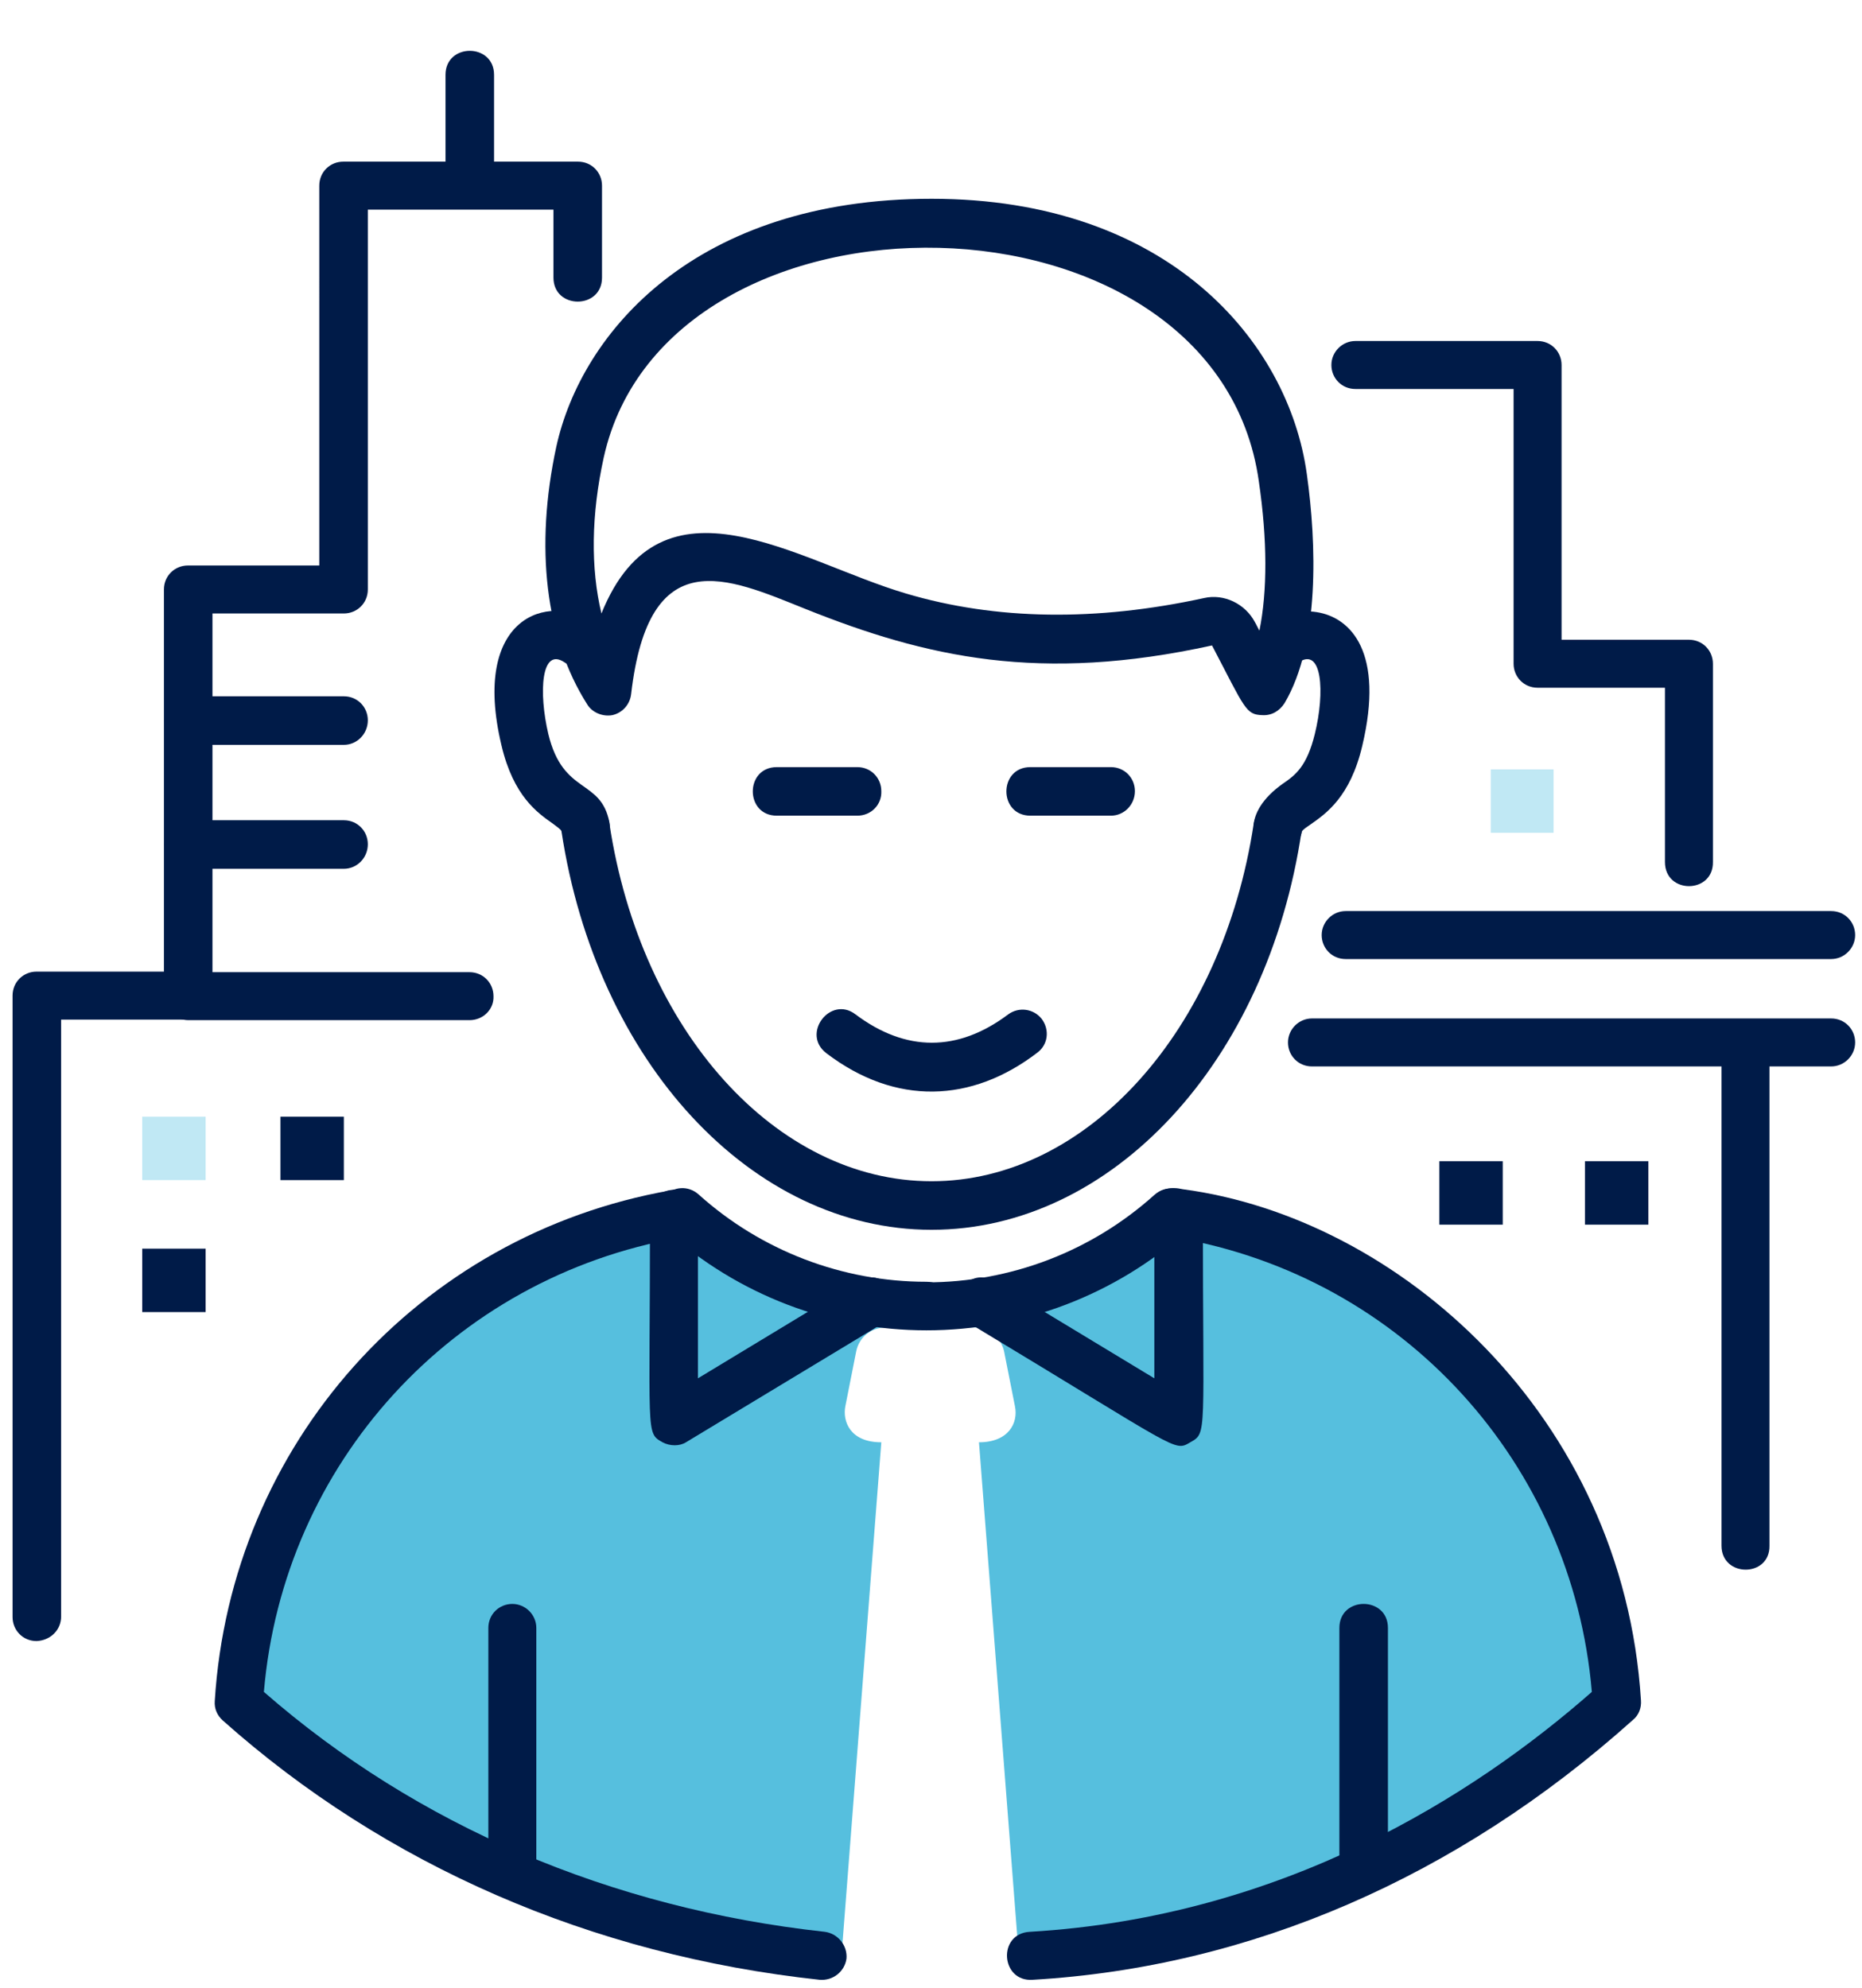
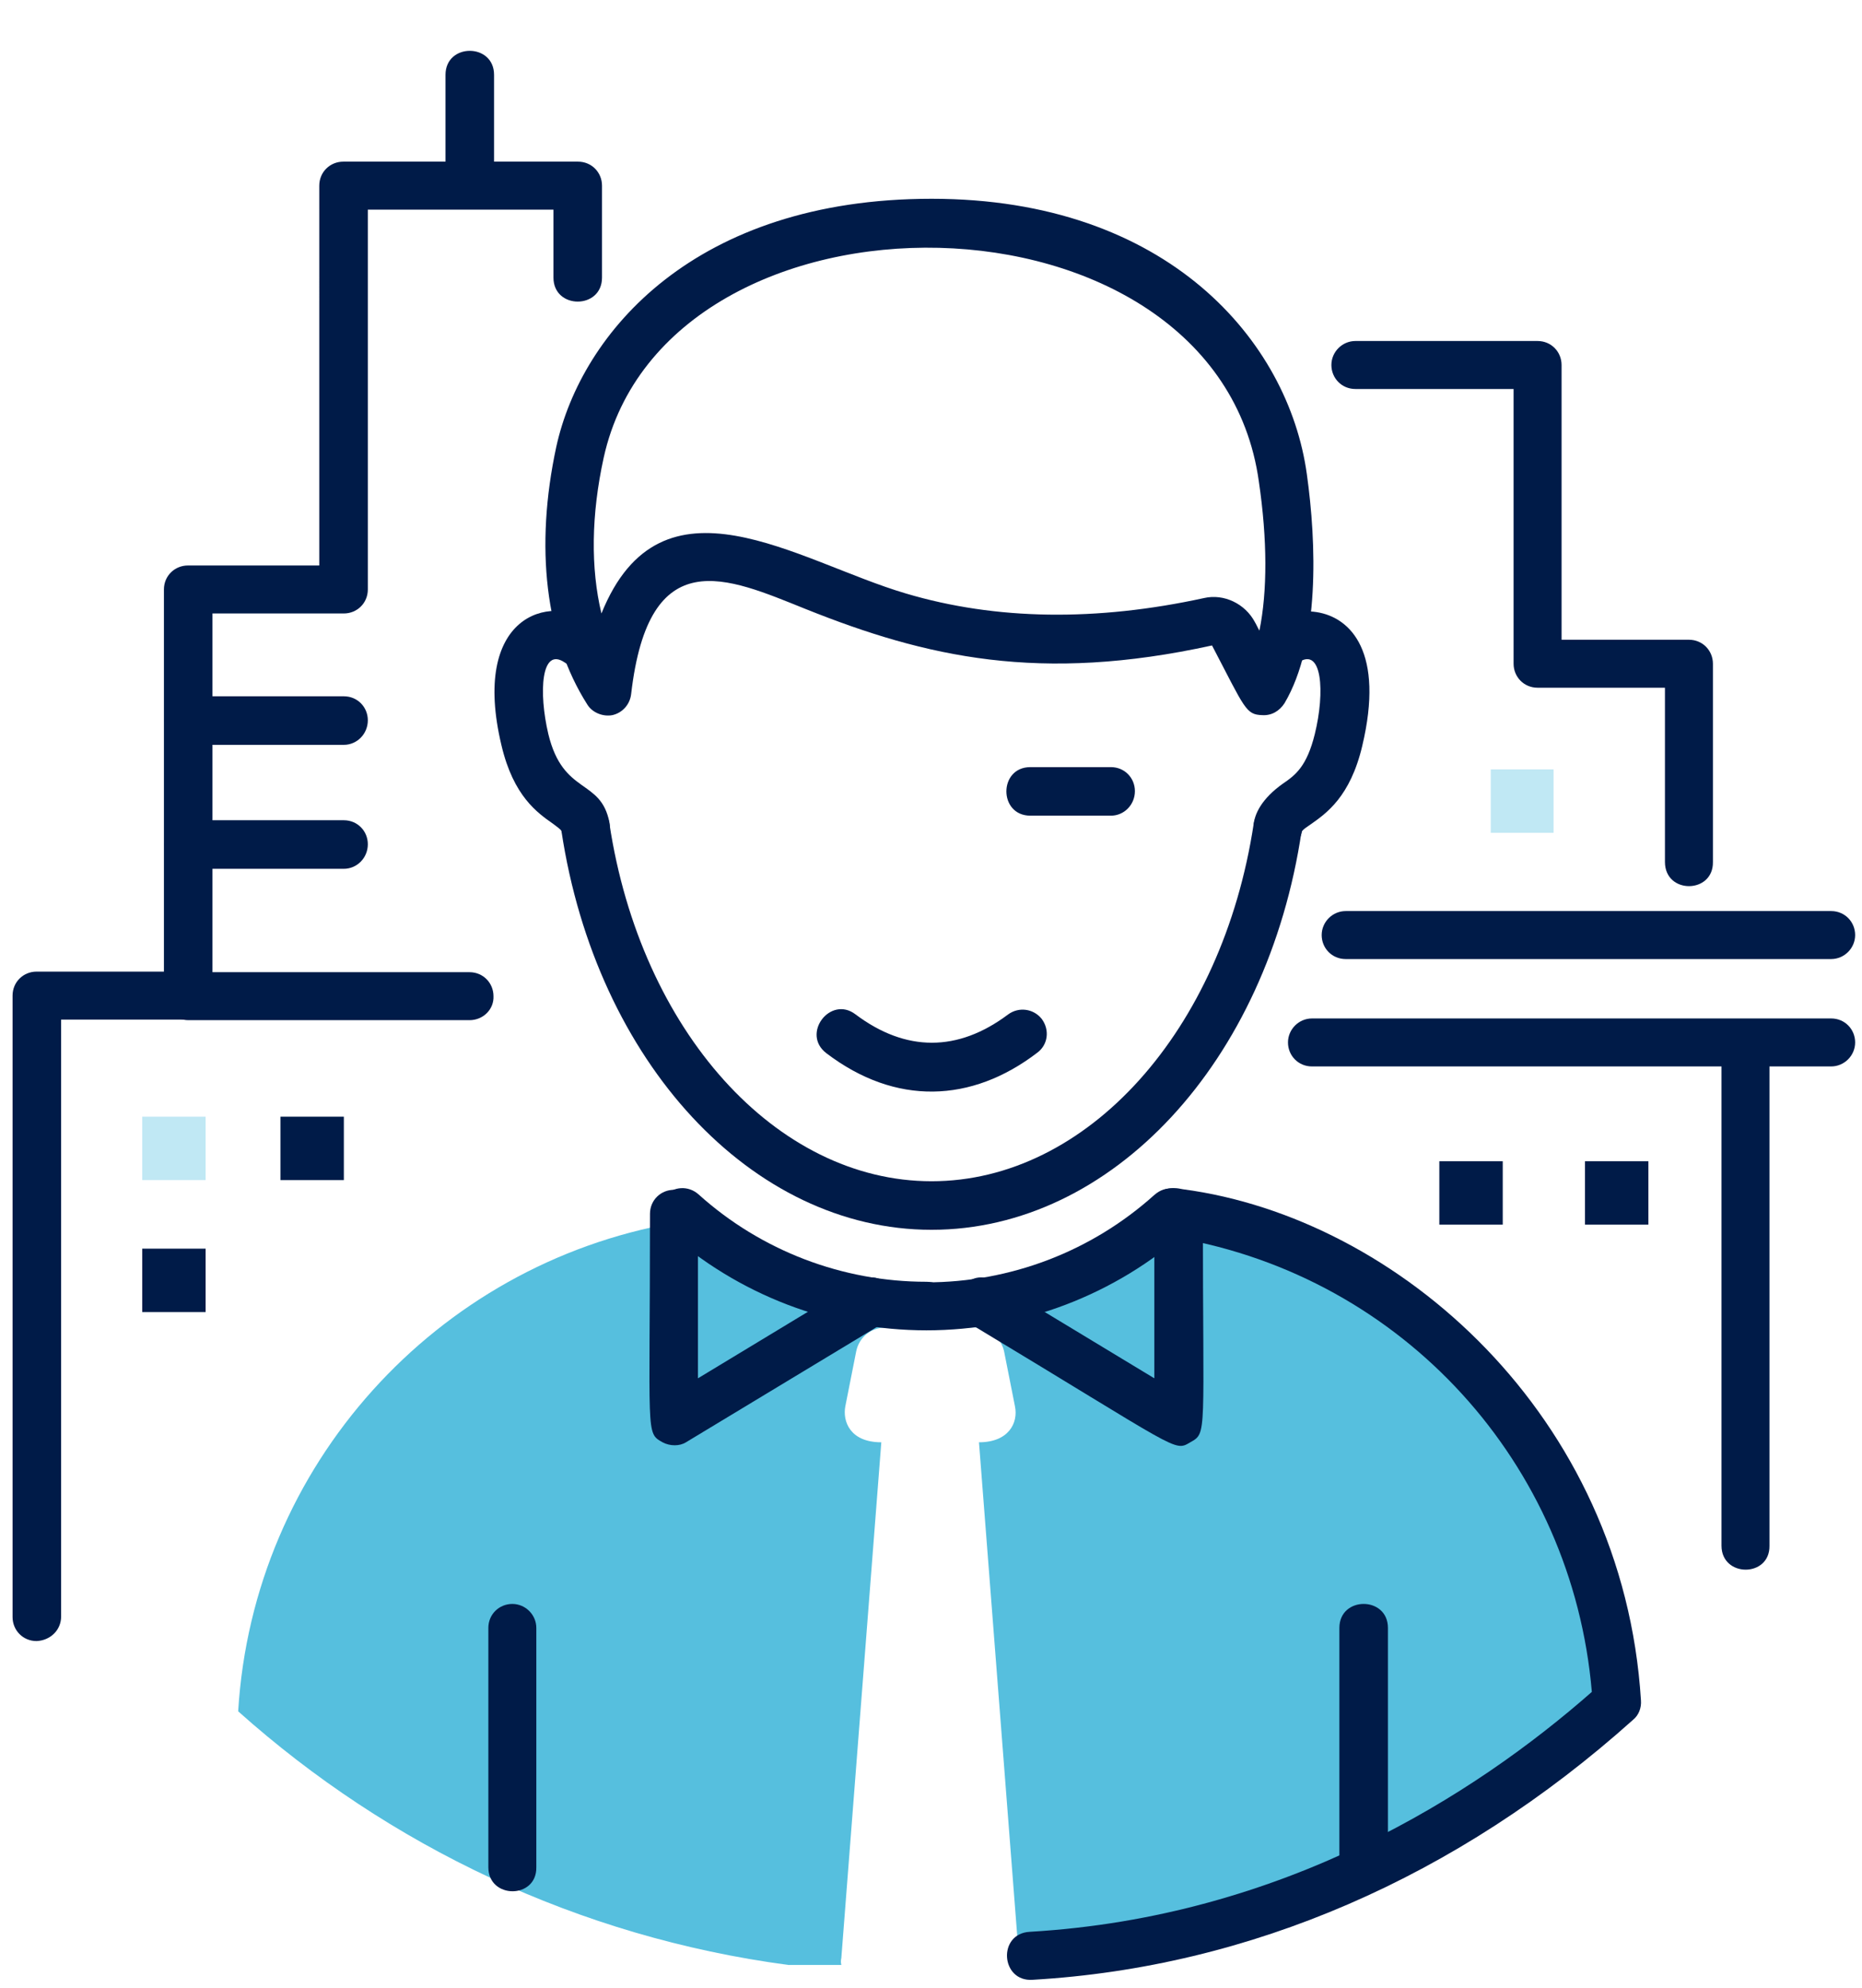
<svg xmlns="http://www.w3.org/2000/svg" xmlns:xlink="http://www.w3.org/1999/xlink" version="1.1" id="Lager_1" x="0px" y="0px" width="326px" height="348px" viewBox="0 0 326 348" style="enable-background:new 0 0 326 348;" xml:space="preserve">
  <style type="text/css">
	.st0{fill:#56BFDE;}
	.st1{fill:#C0E8F4;}
	.st2{fill:#001B48;stroke:#1D1D1B;stroke-miterlimit:10;}
	.st3{fill:#001B48;stroke:#1D1D1B;stroke-width:0.5;stroke-miterlimit:10;}
	.st4{clip-path:url(#SVGID_00000122678934710937763240000001331800600002611135_);}
	.st5{fill:#001B48;}
	.st6{clip-path:url(#SVGID_00000001660956536556298430000005819658052451864509_);}
</style>
  <g>
    <g>
      <g>
        <path class="st0" d="M-561.1,133.8c0.1-0.9,0.4-1.7,0.7-2.5c0.3-0.9,0.3-2.3,0-3.2c-0.3-1.3-1.1-2.3-2.2-3.1     c-1.9-1.4-4.6-1.7-6.7-0.5c-2,1.2-3.8,2.6-5.7,4c-1.1,0.9-1.8,2.9-1.8,4.2c0,1.5,0.7,3.2,1.8,4.2c1.1,1,2.6,1.8,4.2,1.8     c0.5-0.1,1.1-0.1,1.6-0.2c1-0.3,1.9-0.8,2.6-1.5c0.1-0.1,0.2-0.1,0.2-0.2c-0.4,0.3-0.8,0.6-1.2,0.9c1.3-1,2.7-2,4.2-2.9     c-2.9-2.3-5.9-4.5-8.8-6.8c-0.3,0.8-0.5,1.7-0.7,2.5c-0.3,1.7-0.3,3.1,0.6,4.6c0.7,1.2,2.2,2.4,3.6,2.8c1.5,0.3,3.3,0.3,4.6-0.6     C-562.6,136.6-561.3,135.3-561.1,133.8L-561.1,133.8z" />
      </g>
    </g>
    <g>
      <g>
        <g>
          <path class="st0" d="M-474.4,200.8c-2.4,2.8-6.1,3.8-8.5,6.9c-2,2.7-3.1,6-3.7,9.3c-0.7,3.5-1.2,7.5,0.9,10.8      c2.2,3.4,5.1,3.7,8.7,4.2c-1.4-0.6-2.8-1.2-4.2-1.8c-0.3-1-0.5-2-0.8-3c2.9,2.3,5.9,4.5,8.8,6.8c2.8-12,7-23.6,11.3-35.1      c1.8-4.8-4.6-9.7-8.8-6.8c-10.4,7.3-22.4,15.4-21.8,29.8c0.4,7.7,12.4,7.7,12,0c-0.4-9.5,9.1-14.7,15.8-19.4      c-2.9-2.3-5.9-4.5-8.8-6.8c-4.3,11.5-8.5,23.1-11.3,35.1c-1.1,4.6,4.3,10,8.8,6.8c3.3-2.4,5.9-5.6,5.8-9.9      c-0.1-3.3-2-6.5-5.3-7.5c-0.8-0.1-1.6-0.2-2.3-0.3c2,2.7,2.9,2.8,2.7,0.3c0.6-1.2,0.4-2.9,1-4.2c1.6-3.1,5.7-4.1,8-6.7      C-461,203.4-469.4,194.9-474.4,200.8L-474.4,200.8z" />
        </g>
      </g>
      <g>
        <g>
          <path class="st0" d="M-592.5,99.7c-4.4-12.9-13.6-26-28.8-24.9c1,3.7,2,7.5,3,11.2c16.4-9.3,33.8-11.3,52.4-11.3      c9,0,18-0.1,26.7,2.8c8.1,2.8,15.4,7.5,22.6,12.1c0.5-3.7,1-7.3,1.4-11c-9.6,2.5-20.2,1.4-28.8,7.1      c-8.3,5.5-10.2,14.4-11.1,23.7c3.7-1,7.5-2,11.2-3c-4.8-8.1-13.2-13.2-22.7-13.8c-4.8-0.3-10,0.4-12,5.2c-2,4.7-1.5,10.4,3,13.4      c10,6.6,13.8-8.4,18.6-13.7c6.6-7.1,15.6-11.1,25.3-11.1c6.8,0,8.1-9.9,1.6-11.8c-12.1-3.6-24.5-6.9-37.2-5.1      c-6,0.9-11.8,2.6-17.8,3.2c-7.1,0.7-14.3,0.6-21.4,0.5c-7.7-0.1-7.7,11.8,0,12c18.6,0.5,37.2,1.1,55.9,1.6      c-0.5-3.9-1.1-7.9-1.6-11.8c-15.6,2.3-32.3,3.2-46.7,9.9c-4.4,2-3.6,10.3,1.4,11c10.3,1.4,20.6,2,31,1.3c-1.7-3-3.5-6-5.2-9      c-1.2,2.4-4.8,2.8-7.1,3.7c-3.6,1.4-6.4,3.4-8.7,6.5c-2.8,3.6-5.4,5.2-9.5,7c-3.7,1.7-7.1,3.7-9.6,7c-2.6,3.4-4.2,7.6-5.9,11.5      c-2,4.4-4.3,8.7-5.7,13.3c-2.5,8.1-0.7,16.8,6.7,21.6c3.4,2.2,7.7,0,8.8-3.6c2.7-8.6,3.2-18.3,8.2-26      c4.6-7.2,12.4-11.8,19.5-16.2c-2.7-0.7-5.5-1.4-8.2-2.2c2.2,5.1,4.5,10.1,6.7,15.2c1.1,2.4,2.1,4.8,3.2,7.2      c0.2,0.5,0.9,3.1,1.2,2c0.3-1.1-2.7,1.6-3,1.8c-9,6.6-18,13.1-26.9,19.7c-3.7,2.7-4.1,9.9,1.4,11c3.5,0.7,7,1.4,10.5,2.1      c4.4,0.9,8.7-2.7,7.4-7.4c-3.8-13.9-2.1-28.3-0.2-42.3c0.9-6.7-6.8-10.3-11-4.6c-6.1,8.2-6.2,19.4-1,28.1c2.4,4,7.9,3.7,10.4,0      c5-7.5,7.7-15.7,8.6-24.6c-3.9,0.5-7.9,1.1-11.8,1.6c1.3,3.7,3,7.9,2.4,11.9c-0.6,4.5-5.6,6.1-8.5,9.1c-3,3.2-4.8,7.3-7.8,10.5      c-3.2,3.4-8.3,4.5-12.5,5.9c-9.7,3.1-19.6,5.7-29.6,7.7c-3.8,0.8-27.5,6.5-28.6,1.8c-0.5,1.9-1,3.9-1.5,5.8      c-3.1-1.7-4.6-1.6-4.6,0.5c-0.1,0.9-0.3,1.8-0.4,2.7c-0.3,1.8-0.5,3.6-0.6,5.4c-0.3,3.5-0.2,7,0.1,10.5      c0.6,7.3,1.9,14.4,3.3,21.6c1.4,7.1,11.2,4.7,11.8-1.6c0.6-6.5-0.7-13.3,0.5-19.8c1.4-7.4,7.6-9,14.3-9.1      c7.9-0.2,16.1,0.9,23.5,3.8c3.4,1.3,7.8,2.8,8.9,6.4c0.6,2.1,0.5,4.4,1.2,6.5c0.6,1.8,1.5,3.5,2.4,5.1c4.1,7.4,5.9,14.8,7.6,23      c1.7,8.4,5.4,11.6,12.9,15.2c6.6,3.2,14.3,5.9,19.4,11.4c4.1,4.4,6.4,10.9,2.6,16.1c-3.2,4.5,2.1,10,6.8,8.8      c7-1.8,13.8-4.7,19.7-9c5.2-3.7,12.3-9.1,14.1-15.6c1-3.6-0.1-7.2-0.8-10.7c-1-4.5-1.8-9.1-2.3-13.7c-0.8-7.1-0.3-14.7-2.9-21.4      c-6.4-17.1-26.2-9.7-39.6-15.1c-6.7-2.7-6.7-11.2-8.3-17.2c-1.7-6.3-4.8-12.1-10.7-15.4c-3.8-2.2-9.2,0.5-9,5.2      c0.2,3.4,0,6.8-0.7,10.2c-0.3,1.2-3.7,9.4-3.4,9.7c1.4,0,2.9,0,4.3,0.1c-0.2-0.6-0.4-1.3-0.5-1.9c0.3-1.7-0.7-4.2-0.9-5.8      c-0.6-3.9-1.2-7.7-1.9-11.6c-1.4,2.5-2.8,4.9-4.2,7.4c-0.1,0,0.5,0.8,0.4,1.2c1.9-1.5,3.9-2.9,5.8-4.4c-7.2-0.4-14.3-1.5-21.3-3      c-7-1.6-9.9,7-4.6,11c4.5,3.4,9,6.8,13.4,10.2c3.9,3,9,5.8,12.1,9.6c1.8,2.2,1.2,3.2,0.6,5.9c-0.6,2.6-0.6,5.1-0.1,7.7      c1,4.7,3.2,9.6,5.4,13.9c4.6,9,12.3,12.9,20.3,18.3c8.5,5.8,15.7,13.4,21.4,22c3,4.5,9.1,3.4,11-1.4c3.5-9.3,5.8-18.9,6.8-28.9      c0.9-8.8,1.9-19.3-4.3-26.5c-5.6-6.5-15.2-9-22.9-12.1c-10.3-4.2-20.6-8.4-31-12.5c-6.3-2.5-10.6,7.9-4.6,11      c4.6,2.3,6.2,7.5,8.7,11.7c3,5.1,7,9.1,12.4,11.8c8.5,4.2,26.2,8.6,23.9,21.7c3.9,0,7.7,0,11.6,0c-2.8-9.1-1-19.2-7.3-27.1      c-2.9-3.6-6.8-5.5-11.2-6.8c-2.3-0.6-4.8-1-6.8-2.3c-1.7-1.2-3.1-2.9-4.9-4.1c-3.7-2.5-8.6-3.5-12.6-1.2      c-4,2.3-5.8,7.4-6.6,11.7c-1.6,9.4,4.1,19.1,14.4,19.1c3,0,6.3-2.8,6-6c-0.4-4.7-2.3-7.8-6.1-10.6c-1.5,3.7-3.1,7.3-4.6,11      c3.2,0.9,6.1,2.2,8.9,4c0.6,0.4,3.5,3,3.6,2.9c0.5-1.4,0.9-2.8,1.4-4.2c-0.9-0.5-1.7-1.1-2.4-1.7c-1,3.7-2,7.5-3,11.2      c6.3,0.2,11.2,4.5,12.8,10.5c1.9,7.5,13.5,4.3,11.6-3.2c-2.9-11.2-12.9-18.9-24.4-19.3c-6.5-0.2-7.4,7.9-3,11.2      c3.5,2.7,7.8,4.6,12.2,3c4.1-1.4,6.9-5.2,6.5-9.6c-0.9-9-13.5-14.3-20.9-16.4c-6.9-2-9.8,7.2-4.6,11c0,0.1,0.1,0.2,0.1,0.3      c2-2,4-4,6-6c-2.5,0-2.9-2.6-2.7-4.7c0.3-3.6,0.7-3.1,2.9-1.2c3.7,3.3,7.6,4.8,12.3,6.1c5.3,1.4,7.3,4.2,8.3,9.5      c1,5.4,0.9,10.9,2.5,16.2c1.6,5.2,10.5,6.2,11.6,0c2.7-15.3-8.7-26.8-22-32.2c-6.9-2.8-12.4-4.9-16.2-11.6      c-3.3-5.8-6.2-11.7-12.3-14.8c-1.5,3.7-3.1,7.3-4.6,11c8.5,3.4,17,6.9,25.5,10.3c6.7,2.7,15.5,4.8,21.2,9.4      c5.5,4.4,3.3,14.7,2.6,20.8c-1,8.5-3.3,16.8-6.3,24.8c3.7-0.5,7.3-1,11-1.4c-5.8-8.7-12.7-16.4-21-22.8c-4.2-3.2-8.6-5.8-13-8.7      c-4.4-2.9-6.9-6.9-8.9-11.6c-1-2.3-2.3-4.9-2.6-7.4c-0.4-2.8,1-5.3,1.1-8.2c0.2-4.7-2.2-8.8-5.4-12.1c-3.7-3.7-8.3-6.7-12.5-9.9      c-5-3.8-10-7.5-14.9-11.3c-1.5,3.7-3.1,7.3-4.6,11c8.1,1.8,16.2,2.9,24.5,3.5c2.6,0.2,5.1-2,5.8-4.4c2.6-9.6-5.8-17.5-15.1-16      c-3.4,0.6-4.7,4.5-4.2,7.4c1.2,7.6,1.4,30.8,14.8,27.3c5.3-1.4,7.4-7.4,9.1-12c2.2-6.1,3-12.6,2.7-19.1c-3,1.7-6,3.5-9,5.2      c4.7,2.7,5.3,9,6.4,13.8c1.2,5.5,3,11,7.1,15.1c4.4,4.3,10.2,5.8,16,6.5c3.7,0.5,7.3,0.8,11,1.2c3.2,0.3,7.7,0,10.5,1.7      c4,2.4,3.6,9.7,3.9,13.8c0.5,7.3,1.4,14.5,2.9,21.7c0.7,3.6,2,5.5-0.5,8.3c-2,2.3-4.4,4.5-6.9,6.3c-5.1,3.7-10.8,6.2-16.9,7.7      c2.3,2.9,4.5,5.9,6.8,8.8c8-11,1.9-26-7.8-33.6c-5.9-4.6-12.7-7.4-19.3-10.7c-1.4-0.7-3.8-1.5-4.9-2.6c-1.2-1.1-1.2-2.6-1.6-4.2      c-0.8-4-1.5-8-2.6-12c-1-3.6-2.2-7.1-3.9-10.4c-1.8-3.7-4-6.7-4.5-10.8c-1-8.3-6.5-12.3-13.8-15.5c-12.5-5.5-30.4-8.9-43.5-3.5      c-16.7,6.8-12.5,24.3-13.8,38.6c3.9-0.5,7.9-1.1,11.8-1.6c-1.6-8.3-3.2-16.6-3.1-25.1c0.1-6.6,3.8-15.6-1.6-21      c-4.1-4.1-12.8-3.7-14.6,2.7c-1.8,6.5,5.4,12.1,10.9,13.2c6.8,1.4,14.7-0.6,21.5-1.6c7.9-1.2,15.8-2.8,23.6-4.7      c13.7-3.4,30.1-6.3,38.5-18.6c2.4-3.5,4.5-6.2,7.9-8.8c2.9-2.2,5.3-4.7,6.7-8.1c2.9-6.9,0.9-14.6-1.5-21.4      c-2.3-6.6-11.1-5.1-11.8,1.6c-0.7,6.8-3.2,12.9-6.9,18.5c3.5,0,6.9,0,10.4,0c-3.2-5.3-2.7-11,1-16c-3.7-1.5-7.3-3.1-11-4.6      c-2.2,16.3-4.2,32.6,0.2,48.7c2.5-2.5,4.9-4.9,7.4-7.4c-3.5-0.7-7-1.4-10.5-2.1c0.5,3.7,1,7.3,1.4,11      c5.8-4.2,11.6-8.5,17.4-12.7c3.2-2.3,6.3-4.6,9.5-6.9c2.4-1.7,5.3-3.4,7-5.8c3.9-5.4,0.7-10.9-1.7-16.2c-3-6.9-6-13.7-9.1-20.6      c-1.3-2.9-5.7-3.7-8.2-2.2c-8.5,5.3-17.1,10.9-22.9,19.2c-6.3,8.9-7,20-10.2,30.2c2.9-1.2,5.9-2.4,8.8-3.6      c-5.6-3.6,1.9-15.2,3.8-19.3c1.4-3.2,2.7-7.5,5.1-10c2-2.1,5.1-3,7.6-4.2c2.8-1.3,5.4-2.8,7.6-4.9c2.3-2.3,3.4-5.3,6.4-6.8      c5.3-2.6,10.8-3.1,13.7-9c1.8-3.8-0.3-9.3-5.2-9c-9.3,0.6-18.6,0.4-27.8-0.9c0.5,3.7,1,7.3,1.4,11c13.2-6.1,29.6-6.6,43.9-8.7      c6.9-1,4.9-11.6-1.6-11.8c-18.6-0.5-37.2-1.1-55.9-1.6c0,4,0,8,0,12c12.8,0.2,24.8-0.7,37.3-3.2c12.4-2.5,24.1,0.6,36,4.2      c0.5-3.9,1.1-7.9,1.6-11.8c-9,0-18,2.5-25.5,7.6c-3.6,2.4-7,5.3-9.7,8.7c-1.4,1.7-2.7,3.4-3.9,5.3c-0.5,0.8-1,1.7-1.4,2.5      c-0.3,0.6-0.6,1.3-0.9,2c-1.2,2.2,0.6,2.8,5.6,1.9c-1.2,0.9-2.4,1.8-3.6,2.8c6.7-1.5,13.4,1.6,16.9,7.5c3.2,5.5,10.6,2.6,11.2-3      c0.7-7,2-12.9,9.2-15.4c7-2.4,14.7-2,21.9-3.9c5.1-1.3,5.7-8.3,1.4-11C-518.6,74-526.8,69-536,65.8c-9.6-3.3-19.8-3.2-29.9-3.2      c-20.7,0-40.2,2.7-58.5,13c-5,2.8-3,11.6,3,11.2c9.6-0.7,14.5,8.1,17.2,16.1C-601.6,110.1-590,107-592.5,99.7L-592.5,99.7z" />
        </g>
      </g>
      <g>
        <g>
          <g>
            <path class="st0" d="M-531.4,84.9c2.9-0.2,6-0.6,8.8,0.5c2.8,1.1,5,2.2,8.1,2.4c7.7,0.5,7.7-11.5,0-12       c-2.4-0.1-4.8-2.1-7.1-2.6c-3.2-0.7-6.5-0.6-9.8-0.3C-539,73.5-539.1,85.5-531.4,84.9L-531.4,84.9z" />
          </g>
        </g>
        <g>
          <g>
            <path class="st0" d="M-664.1,167.5c-2,0.1-3.8,0.3-5.6-0.7c-2.5-1.4-4.8-2.3-7.8-2.6c-3.2-0.3-6,3-6,6c0,3.5,2.8,5.7,6,6       c0,0,1.1,0.6,1.3,0.8c1.3,0.7,2.6,1.4,4,1.8c2.6,0.8,5.3,0.8,8,0.7C-656.4,179.2-656.3,167.2-664.1,167.5L-664.1,167.5z" />
          </g>
        </g>
        <g>
          <g>
            <g>
              <path class="st0" d="M-597.5,87.9c-6.2-4.3-13.2-7.1-19.3-11.4c0,3.5,0,6.9,0,10.4c8-5.9,20.5-7.7,30.1-9.2        c11.1-1.7,22.5-2,33.8-1.9c4.9,0,9.8,0.2,14.4,1.7c1.1,0.4,5.4,1.7,5.6,3.1c0.1,1.7-4.3,3.5-5.3,4c-4.2,2.1-7.8,4.3-10.6,8.1        c-2.8,3.9-3.2,8.5-5.5,12.5c1.7-1,3.5-2,5.2-3c-4.4,0.5-9.6-2.6-13.9-3.4c-4.8-0.9-9.4-0.2-14-2c-4-1.6-9.1-3.1-11.7-6.6        c-2.7-3.6-4.2-7.7-7.9-10.6c-1.4,3.4-2.8,6.8-4.2,10.2c10.3-1.2,20.6-2.4,30.9-3.5c5.1-0.5,10.3-1,15.5-1.1        c2.5-0.1,4.9,0,7.4-0.1c1.7,0,4.9-1,6.4-0.6c-1.2-0.9-2.4-1.8-3.6-2.8c0-0.8-0.1-1.6-0.1-2.4c-0.2,0.3-0.3,0.5-0.5,0.8        c-0.5,0.2-1.1,1.1-1.6,1.5c-1.5,1.2-3.3,2.1-4.9,3.3c-1.5,1.1-2.9,2.2-4.1,3.5c-1,1.2-2.1,3.8-3.4,4.5        c1.2-0.8-0.6-0.4-1.3-0.6c-1.2-0.3-2.4-0.4-3.7-0.6c-2.4-0.4-4.9-0.8-7.3-1.1c-2.9-0.4-5.7-0.9-8.6-1.3        c-1.3-0.2-2.5-0.4-3.8-0.6c-0.6-0.1-1.3-0.2-1.9-0.3c-1.2-0.3-1.3-0.2-0.1,0.3c0.5,1.9,1,3.9,1.5,5.8c0.1-0.3,0.1-0.6,0.2-0.9        c-0.9,1.2-1.8,2.4-2.8,3.6c1.5-1.1,4.3-1.1,6.1-1.4c2.5-0.4,5-0.8,7.4-1.2c5.1-0.8,10.1-1.4,15.2-2c7.6-0.9,7.7-12.9,0-12        c-9.3,1-18.5,2.3-27.7,3.9c-4,0.7-8.4,1.5-9.9,5.9c-1.1,3.3,0.3,6.7,3.3,8.5c3.3,2,8.3,1.8,12,2.4c5,0.8,9.9,1.5,14.9,2.3        c3.8,0.6,7.9,1.7,11.6,0c3.3-1.5,4.5-4.3,6.7-6.8c4.1-4.7,10.7-6.3,13.3-12.5c1.4-3.2,1.5-7.2-1.3-9.7        c-2.8-2.6-6.1-1.7-9.6-1.4c-9.5,0.7-18.9,0.6-28.4,1.7c-9.3,1-18.7,2.1-28,3.2c-4.4,0.5-8.9,6.7-4.2,10.2        c5.1,3.9,6.5,10.8,12.1,14.4c5.6,3.6,13.9,7.3,20.6,7.7c3.6,0.2,6.8,0.3,10.3,1.3c3.7,1.1,7.4,2.6,11.3,2.8        c8.6,0.5,7.8-8.2,11.2-13.7c3.6-5.8,11.8-6.4,15.9-12.1c4.4-6,3.2-13.4-2.5-18c-11.5-9.2-30.2-7.1-43.9-6.3        c-9.3,0.5-18.6,1.5-27.7,3.5c-8.2,1.7-18.1,3.9-24.9,8.9c-3.8,2.8-3.9,7.6,0,10.4c6.1,4.3,13.1,7.1,19.3,11.4        C-597.1,102.6-591.1,92.2-597.5,87.9L-597.5,87.9z" />
            </g>
          </g>
          <g>
            <g>
              <path class="st0" d="M-554.5,87.3c-6,5-14.6,4.9-20.1,11c-5.2,5.7-7.2,13.9-5.5,21.4c0.8,3.6,2.6,6.7,4.9,9.5        c1.3,1.6,2.8,2.7,2.4,4.8c-0.4,2.3-2.7,4.2-4.3,5.8c-3.1,3-5.9,6-8.2,9.6c-2.5,4.1-4.3,8.5-7.7,12c3.1,2.4,6.3,4.8,9.4,7.3        c3.5-7.3,3.2-15.5,6.6-22.8c2.9-6.3,10.4-11.5,8.5-19.2c-0.8-3-2.9-5.4-4.1-8.1c-1.7-3.8-1.5-8.2-3.5-12        c-3-5.8-9-9.1-14.8-11.6c-17.6-7.5-19.8,17.3-20.9,28.6c-0.7,7.2-4.5,13.5-4.9,20.7c-0.4,7.3,3,14.5,8.7,19        c5.1,4,16.9,8.7,21.1,1.2c1.8-3.3,1.1-7.3-0.9-10.4c-1-1.5-2.5-2.5-3.5-3.9c-0.5-0.7-0.7-1.5-1.1-2.2c0-1.7-1-2.5-3-2.4        c-1.7-1.5-2.8-1.3-3.3,0.5c-2.7,4.7,1.7,9.9,6.8,8.8c4.8-1,9.7-2.6,13-6.5c3.6-4.4,3.6-9.9,2.7-15.3        c-1.8-10.8-5.4-22.5-14.9-28.9c-2.9-2-6.3-0.3-8.2,2.2c-3.2,4.1-5.5,9-3.8,14.3c0.5,1.5,9,13.7,10.5,11.6        c-3.7-1.5-7.3-3.1-11-4.6c-2.3,6.7-1.3,13.8-2.8,20.6c-1.3,5.8-5.5,10-10.6,12.9c-12.2,6.9-27.7,5.4-41.2,7.6        c-5.4,0.9-5.4,8.4-1.4,11c8,5.1,16.8,6.1,26.2,6c8-0.1,19.2,1.5,26.1-3.4c2.8-2,4.1-6.1,7.1-7.6c1.6-0.8,3.7-0.9,5.4-1        c0.4,0,2.5,0.1,2.8-0.1c-0.1-1.4-0.2-2.7-0.3-4.1c-0.4,0.1-0.8,0.2-1.3,0.3c-1.9-0.3-5.3,1.2-7.2,1.7        c-2.7,0.7-5.3,1.5-7.9,2.4c-4.8,1.7-9.6,3.6-14.2,5.8c-4.3,2-3.5,8.2,0,10.4c2.2,1.3,3.2,4.2,5.3,5.7c3,2.1,6.5,2.4,10,1.4        c8.5-2.4,16.8-7,24.9-10.4c3-1.3,5.1-4,4.2-7.4c-0.7-2.8-4.4-5.4-7.4-4.2c-6.8,2.9-13.7,5.8-20.5,8.6c-0.9,0.4-3.4,2-4.4,1.8        c0.1,0.5,0.1,0.5-0.1,0.2c-0.2-0.3-0.4-0.6-0.6-0.8c-2-1.6-3-3.8-5.3-5.2c0,3.5,0,6.9,0,10.4c5.7-2.6,11.5-4.8,17.5-6.5        c4.8-1.4,11.2-1.6,15.2-5c3.9-3.3,4.2-9,1-12.9c-3.2-4-8.4-4.3-13.1-3.9c-4.8,0.5-9.8,1.5-13.4,4.9c-3.5,3.4-3.8,6.4-9.2,6.6        c-11.4,0.4-24.7,2.4-34.8-4c-0.5,3.7-1,7.3-1.4,11c15.7-2.6,32.7-1,46.5-10.4c5.6-3.8,10.4-9,12.7-15.4c2.8-7.7,1-16,3.7-23.6        c2.4-7-7.2-9.6-11-4.6c-7.2,9.5,7.3,19.8,15.2,11.7c3.6-3.7,3.9-9.6,1.5-13.9c-1.2-2.1-3.1-3.6-4.4-5.6        c-1.5-2.4,0.1-3.7,1.8-5.9c-2.7,0.7-5.5,1.4-8.2,2.2c5.3,3.6,7.1,11.1,8.4,17c0.5,2.3,2.2,6.9,0.7,9.1c-1.3,1.9-5.1,2.3-7,2.7        c2.3,2.9,4.5,5.9,6.8,8.8c2.4-4.2,3.9-9.2,1-13.6c-2.8-4.2-8.4-5.2-12.6-2.5c-4.4,2.7-5.6,7.9-4.6,12.7c0.5,2.6,1.5,5.3,3,7.5        c0.7,1,1.4,1.9,2.3,2.8c0.3,0.3,0.6,0.6,0.9,0.9c1.2,1.7,1.7,1,1.3-2c1.4-0.6,2.8-1.2,4.2-1.8c-5.6,0-10.6-3.2-11.6-9        c-1-5.3,2.5-10.3,3.6-15.4c1.1-5.2,1.2-10.6,1.8-15.9c0.3-2.4,0.7-4.8,1.5-7c1.2-3.3,0.9-3.6,3.9-2.2        c5.5,2.7,7.1,5.1,8.3,10.9c0.6,2.9,1.5,5.6,3,8.2c0.5,0.9,1.6,2,1.8,3c0.4,1.9,0.7-0.9,0,0.8c-1,2.5-3.8,4.8-5.2,7.2        c-1.4,2.4-2.5,4.9-3.5,7.5c-2.2,5.9-2,12.6-4.7,18.3c-2.8,5.9,4.4,12.5,9.4,7.3c6.1-6.4,8.9-14.9,15.3-21        c6.4-6.1,11.8-15,6.2-23.6c-2-3-4.9-5.1-5.6-8.8c-0.6-3.2,0.1-6.8,2.2-9.4c2.2-2.8,5.9-3.8,9-5c4.2-1.6,7.9-3.3,11.3-6.2        C-540.1,90.9-548.6,82.4-554.5,87.3L-554.5,87.3z" />
            </g>
          </g>
          <g>
            <g>
              <path class="st0" d="M-614,190.7c-1.3,4-2.6,6.8-1.1,11.1c1.5,4.3,4.4,7.9,5.7,12.3c2.5,8.6,0.5,17,7.9,23.6        c6.4,5.6,15.5,7.9,23.2,11.3c3.5,1.6,7.7,3.4,9.3,7.2c1.7,3.9,0.1,8-3.4,10.3c-5.7,3.7-2.1,12.5,4.6,11        c13.3-3,24.7-12.6,38.5-13.6c4.4-0.3,7.6-4.9,5.2-9c-2.9-5-7.2-8.9-8.6-14.6c-1.7-6.7-3-13.7-3.7-20.5c-0.6-5-0.2-10.8-4-14.8        c-4-4.2-10.8-5.5-16.3-6c-5.3-0.5-12.4,2.4-16.9-1.2c-2.1-1.7-3.3-4.4-5.2-6.3c-1.8-1.9-4.1-3.3-6.6-4.1        c-10.9-3.6-21.2,5-21.3,16.1c0,3.9,3.8,6.8,7.6,5.8c1.9-0.5,6-0.6,7.6-1.6c-0.6-4.2-1.9-5.4-3.9-3.6c-0.8,0.5-1.6,1.1-2.4,1.8        c-3,2.8-4.4,6.8-3,10.8c1.2,3.5,5.3,5.8,8.8,3.6c4.3-2.7,8.8-4.3,13.8-5.2c-2.5-1.4-4.9-2.8-7.4-4.2c-0.6-1.6,2.1-3.1-1.1-0.9        c-1.1,0.8-2.1,1.5-3.2,2.3c-1.9,1.4-3.8,2.8-5.4,4.6c-3.2,3.7-4.7,9.4-2,13.9c6,10,19.7-1.9,25.1-6.6        c3.1-2.7,9.1-8.1,13.2-4.3c3.7,3.3,3.3,10.8,4.6,15.3c0.7,2.4,1.6,4.8,2.6,7.1c0.4,0.9,2.5,7.7,3,7.8c0.8-0.6,1.6-1.3,2.4-1.9        c-0.6,0.1-1.1,0.1-1.7,0.1c-1.1-0.1-2.4,0.1-3.5,0.3c-2.4,0.3-4.6,1-6.7,2.4c2.9,1.2,5.9,2.4,8.8,3.6c-0.5-1.2-2.7-7-1.7-7.8        c-1.4,0.6-2.8,1.2-4.2,1.8c0.3,0,0.6,0,0.9,0c-1.4-0.6-2.8-1.2-4.2-1.8c1.4,1.3,2.2,3.2,2.9,5c3.1-2.4,6.3-4.8,9.4-7.3        c-3.2-2.6-4.9-5.6-5.9-9.5c-1-3.8-0.7-7.9-1.8-11.7c-3-10-13.8-7-20.7-3.4c-6.1,3.1-16.1,8.8-10.2,16.9        c2.5,3.4,6,4.1,10.1,4.2c4.5,0,5.6,2.7,7.2,6.7c3.7-1.5,7.3-3.1,11-4.6c-1.8-2.4-3.1-4.8-3.3-7.9c-0.2-3.2,0.3-6.1-0.7-9.2        c-2.2-7.4-13.8-4.2-11.6,3.2c1,3.4,0.1,7.3,0.8,10.8c0.7,3.4,2.3,6.5,4.3,9.2c1.8,2.4,4.5,3.7,7.5,2.5        c2.5-1.1,4.6-4.3,3.5-7.1c-2.2-5.5-4.8-11.2-10.4-14c-2.4-1.2-5.8-2.1-8.4-1.5c-1.9-0.4-2.3,0.5-1.2,2.8        c-0.6,2.9-0.1,3.5,1.6,1.9c1.4-0.5,3-1.9,4.3-2.6c1.4-0.8,3.5-1.3,4.6-2.2c0.5-0.2,1.1-0.3,1.6-0.5c-1.5-1.1-1.9-0.9-1.3,0.8        c-0.6,2.3,0.9,6.7,1.5,9c1.5,5.7,4.4,11.1,9,14.8c5.3,4.3,12.3-0.9,9.4-7.3c-2.5-5.4-8.2-13.1-14.6-7.1        c-4.9,4.7-3.3,13.6-1,19.2c1.3,3.3,5.3,6.1,8.8,3.6c3.2-2.2,7.9-0.5,11.5-2.6c4.1-2.4,4.8-6.7,3.7-11        c-1.2-4.9-3.8-9.4-5.4-14.1c-1.6-4.9-1.8-10.2-3.7-15.1c-3.6-9.1-12.4-13.9-21.9-10.9c-4.4,1.4-8,4.1-11.4,7        c-3,2.6-7.5,8-11.9,7.8c1.4,0.6,2.8,1.2,4.2,1.8c1.2,1.1,3.4-1.6,4.6-2.4c1.6-1.2,3.4-2.3,4.9-3.6c3.3-2.8,5.1-6.2,3.6-10.5        c-1.1-3.3-4-4.8-7.4-4.2c-6,1-11.6,3.2-16.7,6.4c2.9,1.2,5.9,2.4,8.8,3.6c-0.5,1.4-0.2,1.5,1,0.3c0.8-0.5,1.6-1.1,2.4-1.7        c1-0.9,2-1.9,2.6-3.1c1.4-2.6,1.6-5.8,0.3-8.6c-3.5-7.3-13.4-4.2-19.4-2.6c2.5,1.9,5.1,3.9,7.6,5.8c0-3.4,3-6.2,6.4-4.3        c3.2,1.8,4.9,6.3,8.1,8.6c8.6,6.2,17.5,1.5,26.8,3.9c1.9,0.5,3.6,0.7,4.4,2.5c0.8,1.7,0.4,4.7,0.7,6.6        c0.6,5.4,1.6,10.7,2.6,15.9c0.9,4.3,1.6,8.7,3.5,12.6c2,4.2,5.4,7.6,7.8,11.6c1.7-3,3.5-6,5.2-9c-15.2,1.1-27.1,10.7-41.6,14        c1.5,3.7,3.1,7.3,4.6,11c7.7-5,11.9-14.1,9.2-23.2c-2.8-9.1-11-13.3-19.2-16.7c-4.5-1.9-9.1-3.5-13.4-5.8        c-5-2.6-6-5.1-6.4-10.5c-0.4-5-1.4-9.8-3.4-14.4c-0.9-2.3-2.1-4.3-3.3-6.5c-1.4-2.5-0.5-3.3,0.4-5.9        C-600,186.5-611.6,183.3-614,190.7L-614,190.7z" />
            </g>
          </g>
          <g>
            <g>
-               <path class="st0" d="M-683.5,170.2c1.4,14.7,0.5,31.1,5.8,45.1c2.5,6.5,11,5.2,11.8-1.6c0.3-2.7,1.9-20.7-0.1-20.9        c-1.9-1.5-3.9-2.9-5.8-4.4c0.1-0.7,0.3-1.3,0.4-2c3.7,1.5,7.3,3.1,11,4.6c1.6-3.8,4.5-8.5,1.6-12.4c-2.7-3.5-7.2-3-11.2-3.2        c-7.7-0.3-7.7,11.7,0,12c1.5,0,4.5,1,2.3-1c-0.5-1.9-1-3.9-1.5-5.8c-0.3,2.4-1.7,4.9-2.7,7.2c-2.6,6.3,7.7,10.4,11,4.6        c1.3-2.3,1.8-4.8,0.8-7.3c-1-2.7-2.9-4.1-5.8-4.4c-6.5-0.6-10.9,5.1-11.4,11.1c-0.6,7.3,0.2,14.5-0.6,21.8        c3.9-0.5,7.9-1.1,11.8-1.6c-4.9-13-4-28.2-5.3-41.9C-672.2,162.5-684.2,162.5-683.5,170.2L-683.5,170.2z" />
-             </g>
+               </g>
          </g>
          <g>
            <g>
              <path class="st0" d="M-537.3,267.5c6.4-1.7,12.9-1.7,19.5-1.9c5.4-0.2,10.8-0.3,14.8-4.4c1.7-1.7,2.7-3.8,4-5.8        c1.6-2.3,3.6-4.1,5.7-6c3.9-3.5,6.7-7.4,8.6-12.3c3.3-8.6,2.1-19.1,7-27.1c2.6-4.3,7.2-6.6,10.6-10.2        c4.2-4.4,5.9-9.7,6.8-15.6c0.5-3.5-0.9-6-4.2-7.4c-2.8-1.1-5.4-1.1-8.3-0.4c-5.5,1.2-6,10.8,0,11.6c3.5,0.5,6.8,0.7,10.3,0.5        c-1.9-2.5-3.9-5.1-5.8-7.6c-0.9,3.6-3.2,6.7-4.3,10.3c-1.2,3.8-1.3,7.8-1.7,11.7c-1,7.8-4.3,14.5-8.6,20.9        c-4.5,6.6-10,12.6-14.8,19c-4,5.3-7.7,12.8-14.4,15c1.5,3.7,3.1,7.3,4.6,11c9.1-5.8,18.9-12,24.8-21.4        c5.1-8.2,7.3-19.6,15.7-25.2c-2.9-2.3-5.9-4.5-8.8-6.8c-0.6,1.5-1.4,3-2.4,4.2c3.3,1.9,6.7,3.9,10,5.8        c4.1-12.8,11.7-24.7,9.9-38.6c-0.9-6.7-9.3-8.2-11.8-1.6c-3.3,8.7-9.5,16.5-13.8,24.7c-4.3,8.3-8.1,16.9-11.4,25.6        c-2.2,5.7,6.1,10,10,5.8c5.1-5.4,5.1-12.5,9-18.5c3.8-5.8,9.4-9.2,11.2-16.3c1.9-7.5-9.7-10.7-11.6-3.2        c-1.3,5.4-7.1,8.9-10,13.4c-3.1,4.9-3.1,11.8-7.1,16c3.3,1.9,6.7,3.9,10,5.8c3.4-8.9,7.4-17.6,11.9-26        c4.4-8.1,10-15.7,13.3-24.4c-3.9-0.5-7.9-1.1-11.8-1.6c1.6,12.7-5.7,23.8-9.5,35.4c-1.8,5.4,6.3,10.6,10,5.8        c2.4-3,4-5.9,5.4-9.5c1.9-4.8-4.7-9.6-8.8-6.8c-8.7,5.9-12.5,14.8-17,23.9c-5.2,10.6-13.8,16.5-23.5,22.7        c-5.5,3.5-2.1,13.1,4.6,11c8-2.5,12.9-8.6,17.7-15.2c5.3-7.4,11.3-14.2,16.7-21.5c5.1-6.9,9.5-14.7,11.3-23.1        c0.9-4.4,0.8-9.1,1.8-13.5c1-4.2,3.7-7.7,4.7-11.9c0.9-3.5-1.8-7.9-5.8-7.6c-2.4,0.2-4.8,0.3-7.2-0.1c0,3.9,0,7.7,0,11.6        c0.7-0.2,1.4,0,2,0.4c-1.4-2.5-2.8-4.9-4.2-7.4c-0.8,5.5-2.1,9.1-6.4,12.7c-3.5,3-7,5.7-9.5,9.6c-4.8,7.6-4.9,16.8-6.9,25.3        c-1,4.1-2.4,7.7-5.4,10.7c-3.5,3.5-7,6.3-9.6,10.6c-1.4,2.3-1.6,3-4.3,3.4c-2.7,0.4-5.6,0.2-8.4,0.3        c-6.1,0.2-12.1,0.6-18.1,2.2C-547.9,258-544.7,269.6-537.3,267.5L-537.3,267.5z" />
            </g>
          </g>
        </g>
        <polygon class="st1" points="-738,344.8 -699.7,335.6 -720.1,240 -738,240    " />
        <path class="st2" d="M-732.5,325.2c0-10.2,15.5-10.2,15.5,0C-717,335.4-732.5,335.4-732.5,325.2z M-513,309.8     c-6.9,4.5-14.5,9.5-20.5,13.6c-26.6,17.8-31.9,25.3-79.2,14.6c-5.6-1.3-7.5,7.2-1.9,8.4c56.3,12.7,58,1.9,106.4-29.4     c2-1.3,2.6-4,1.3-6C-508.3,309.1-511,308.5-513,309.8z M-593.4,37.9c-3.2-5.5-11.6-0.7-8.4,4.9     C-598.6,48.3-590.2,43.5-593.4,37.9z M-500.4,305.5c3.2,5.5,11.6,0.7,8.4-4.9C-495.2,295.1-503.6,300-500.4,305.5z M-462.9,125.2     c23.2,50.4,7.7,110-36.3,143.2c3.7,3.7,4.7,8.4,3.1,13c-2.7,7.6-12.7,9.2-25.3,17.4c-18.9,12.2-38.9,26.4-43.3,28.1     c-11.3,4.4-24.1,2.6-44.5-2c-26.1-5.9-46.9-11.1-57.4-10.7c-6.5,0.3-22.3,2.2-30.2,3.3c4.4,21.1,4.9,21.1,3.5,23.3     c-1.4,2.1,0.6,1.2-46.2,10.9c-2.4,0.5-4.6-1.1-5.1-3.4c-0.5-2.3,1-4.6,3.4-5.1l39.2-8.1c-0.2-1.1-19.3-91.1-19.1-92.2l-0.4-2     l-17.9,3.7c-5.6,1.1-7.3-7.3-1.8-8.5c23.3-4.8,23.3-5.4,25.4-4c1.9,1.3,1.9,3.2,2.5,5.6c11.8-4.7,25.4-12.8,34.8-17.4     c-7.8-18.5-10.9-38.4-8.5-59.7c-21.8-13.3-34.2-34.5-37.7-56.5c-0.3-2,0.8-3.9,2.7-4.6c12.4-4.7,34.5-10.8,57.9-6     c-5.6-2.8-10.9-6.8-14.9-12.2c-13.1-18-5.3-44.5-5-45.7c0.6-1.9,2.4-3.1,4.3-3c1.2,0.1,29.4,1.6,42.5,19.6     c4.6,6.3,6.6,13.7,7.3,20.6c43.3-25.7,99.5-21.2,138.3,13.5c12.7-12.2,29.3-16.7,46.6-15.9c2,0.1,3.7,1.6,4,3.5     C-437.6,95-447.4,115.2-462.9,125.2z M-645.4,91c-12.7-21-20.9-22.7-15.8-27.4c1.7-1.6,4.4-1.5,6,0.2     c6.8,7.3,12.1,14.7,16.4,21.6c2.7-24.5-7.9-39.9-38-43.9C-682.9,70.5-671.1,85.6-645.4,91z M-646.3,99.6c2.2,1,4.9,2.4,7.7,4.1     c-0.5-1-1-2.1-1.5-3.2C-641.8,100.4-643.9,100.1-646.3,99.6z M-622.5,155.1c-5.1-15.4-13.7-21.3-25.7-25.7     c-7.5-2.8-15.4-4.2-23.5-4.2c-5.6,0-5.6-8.5,0-8.5c16.3,0,36.2,5.8,47.1,17.5c-12-33.4-55.7-40.3-91.3-28     C-706.8,149.5-661.8,176.2-622.5,155.1z M-508.6,272.5c-31.2-10.8-56.8,24.5-85.3,9.3c-24.9-13.3-36.8-12.4-34-19.5     c0.9-2.2,3.4-3.3,5.6-2.5c14.5,5.7,25.1,10.3,32.4,14.2c0,0,0,0,0,0c10.2,4.4,17.7-4.3,15.2-12.3c-1.7-5.3-3.7-5.3-23.8-16.3     c-16.2-8.8-40.8-22.2-45.6-22.4c-31.6-1.7-38.2,12.1-67.6,23.2l13,62.7c37-4.8,34.9-5.4,81.3,5.2c48.3,11,44.7,8.4,70.4-8.8     c23.6-15.8,24.7-16.5,34-21.1c4.4-2.2,8.2-4.1,8.8-5.8C-503.2,275.6-506,273.4-508.6,272.5z M-470.5,129.1     c-11.7,4.6-24.3,3.1-27.4,1.7c-4.1-1.9-7.8-18-3.3-30.5c1.1-2.9,2.4-5.4,3.9-7.6c-36.9-33.1-91.5-37.1-132.6-10     c-0.4,7-1.8,12.5-2.3,14.4c4.5,9.1,7.2,17.2,7.7,19.4c2.5,3.2,4.4,6.6,6,9.9c2.1-3.6,2.5-8,2.6-11.8c0.2-5.2,2.6-6.9,3.4-13.8     c0.5-3.9-6.6-5.4-11.7-9.3c-4.5-3.4,0.6-10.2,5.1-6.8c7.6,5.7,20.4,6.2,12.7,26.5c-0.6,1.7-0.9,2.5-1,3.7     c-0.1,3.9-0.4,14.1-7.7,20.9c2.1,7.6,3.2,20.9,1.3,23.8c-1.7,2.5-31.4,20.7-65.2,5.4c-1.6,19,1.4,36.1,8.3,52.1     c1.2-0.3,0.2-0.1,3.2-0.7c-0.7-10.2,4.3-5.7,1.5-18.5c-1.2-5.5,7.1-7.3,8.3-1.8c3,13.8-1.5,14.9-1.4,18.9     c17.5-2.2,21-0.5,47.5,13.6c1.5-8.3-5.5-21.5-8.7-24.7c-2.1-2.1-3.2-4.7-4.2-6.9c-1.2-2.7-1.7-3.6-2.4-3.7     c-5.7-0.6-12.2-4.2-16.6-2.3c-12.5,5.2-22.3-9.4-15.2-12.7c2.1-1,4.7,0,5.6,2.1c0.9,2,2.7,4.1,6.2,2.6c7.8-3.2,15.9,1.2,20.9,1.7     c8.3,0.9,8.7,9.9,11.7,13c4.2,4.2,14.6,22.1,10.4,34.9c10.4,5.6,20,10.9,28.1,15.2c9.4,4.9,13,16.5,8.1,25.9     c-0.3,0.6-0.7,1.2-1,1.7c17.2-5,38.2-18.8,61.4-11.7c29.7-21.5,44.8-52.2,46.4-83.8c-3.2,1.3-6.5,2.3-9.6,3     c7.9,5.9-1.3,15-7.9,21.6c-6.6,6.7-10.8,10.4-11.1,24.7c-0.2,9.1-22.4,30.3-31,30.3c-9.5,0-11.7-12.9-14.3-18.5     c-3.1-6.6,0.3-24.8-1.9-28.2c-4.1-4.7-4.9-10.6-9.4-12.1c-5-1.7-19.4,5.4-27.6-0.6c-8.3-6.1-10.4-14.5-11.5-22.6     c-4-30.6,23.3-26.4,23.3-46.2c0-3-0.9-4.8-1.3-5.2c-11.9-9.8-9-16-4.6-17.9c12.2-5.5,17.4-0.4,19.4,3.2c0.5,0.9,0.9,1.1,1,1.1     c0.4,0,1.8-0.7,3.1-2.8c1.4-2.4-3.3-7.7,5.8-15.8c9.2-8.2,22.1-8.1,22.6-8.1c5.6,0.1,5.6,8.4-0.1,8.5c-0.1,0-10.2,0-16.9,6     c-3.2,2.9-3.1,3.9-2.8,5.8c1.6,12.1-13.6,21.2-20.1,9.5c-1-1.8-3.7-1.4-6.4-0.4c0.9,1.1,2.4,2.7,4.5,4.4     c3.1,2.5,5.6,8.7,3.9,16.9c12.6-5.9,19.1-1.5,29.7,7.3c3,2.5,15.2,1.6,22.8-0.1c5.5-1.2,7.3,7.2,1.8,8.3     c-3.7,0.8-22.5,4.4-30-1.7c-6.9-5.7-11.2-9.5-17.5-7.5c-7.8,2.6-20.9,12.1-25.6,17c-3.8,4-5,9-4,16.6c1.1,8.8,3.3,13.4,8.1,16.8     c2.1,1.5,7.4,0.5,11.8-0.2c11.3-2,17.2-2.3,23.9,10c4.2,7.7,6,4.8,5.4,22.8c-0.4,12.1,0,9.8,2.5,16.7c3.5,9.6,4.8,8.5,4.8,8.5     c4.9-0.7,21.9-17.2,22.4-21.9c0.1-7,1-16,7.1-23.5c3.9-4.9,12.4-12.5,14.5-16.3c-5.7-3.3-22.6-8.5-21.6-28.9     c0.3-5.6,8.8-5.2,8.5,0.4c-0.4,7.9,2.9,12.4,7.1,15.4c3.8-0.3,14.4-1.6,21.6-5.8C-461.4,156.4-464.3,142.8-470.5,129.1z      M-449.2,78.7c-22,0.2-40,11.1-44.5,25.9c4.7-5.6,12.3-11,21.2-14c5.3-1.8,8.1,6.3,2.7,8.1c-4.6,1.5-8.9,3.9-12.6,6.9     c-5.7,4.6-9.2,9.2-9.5,17.8C-466.2,126.8-447.1,103.8-449.2,78.7z M-581.5,42.7c31.5-1.9,60.2,4.5,81,18.2c4.7,3.1,9.4-4,4.7-7.1     c-22.3-14.7-52.9-21.6-86.2-19.6c-2.4,0.1-4.2,2.2-4,4.5C-585.9,41.1-583.9,42.9-581.5,42.7z" />
      </g>
    </g>
    <g>
      <g>
        <path class="st0" d="M-593.6,105.5c-0.2-0.1-0.3-0.1-0.5-0.2c0.5,0.2,1,0.4,1.4,0.6c-0.4-0.2-0.7-0.4-1.1-0.6     c0.4,0.3,0.8,0.6,1.2,0.9c-0.4-0.3-0.7-0.6-1-1c0.3,0.4,0.6,0.8,0.9,1.2c-0.2-0.2-0.3-0.5-0.5-0.8c-0.7-1.3-2.2-2.4-3.6-2.8     c-1.4-0.4-3.3-0.2-4.6,0.6c-2.8,1.8-3.7,5.2-2.2,8.2c1.4,2.6,3.9,4.4,6.6,5.4c1.4,0.5,3.4,0.1,4.6-0.6c1.2-0.7,2.4-2.2,2.8-3.6     c0.3-1.5,0.3-3.3-0.6-4.6C-590.9,106.9-592,106-593.6,105.5L-593.6,105.5z" />
      </g>
    </g>
    <g>
      <g>
        <path class="st0" d="M-555.7,228.1c-0.1-0.1-0.1-0.1-0.2-0.2c-0.5-0.6-1.2-1-1.9-1.2c-0.7-0.4-1.5-0.5-2.3-0.5     c-0.8,0-1.6,0.1-2.3,0.5c-0.7,0.2-1.4,0.7-1.9,1.2c-0.3,0.4-0.6,0.8-0.9,1.2c-0.5,0.9-0.8,1.9-0.8,3c0.1,0.5,0.1,1.1,0.2,1.6     c0.3,1,0.8,1.9,1.5,2.6c0.1,0.1,0.1,0.1,0.2,0.2c0.5,0.6,1.2,1,1.9,1.2c0.7,0.4,1.5,0.5,2.3,0.5c0.8,0,1.6-0.1,2.3-0.5     c0.7-0.2,1.4-0.7,1.9-1.2c0.3-0.4,0.6-0.8,0.9-1.2c0.5-0.9,0.8-1.9,0.8-3c-0.1-0.5-0.1-1.1-0.2-1.6     C-554.4,229.7-555,228.9-555.7,228.1L-555.7,228.1z" />
      </g>
    </g>
  </g>
  <g>
    <g>
      <g>
        <path class="st0" d="M-236.9,164.5c0.1-0.4,0.2-0.8,0.3-1.2c0.2-0.5,0.1-1.1,0-1.6c-0.2-0.6-0.6-1.2-1.1-1.6     c-0.9-0.7-2.3-0.9-3.3-0.2c-0.9,0.6-1.8,1.2-2.6,1.9c-0.6,0.4-0.9,1.4-0.9,2.1c0,0.7,0.3,1.6,0.9,2.1c0.6,0.5,1.3,0.9,2.1,0.9     c0.3,0,0.5-0.1,0.8-0.1c0.5-0.1,0.9-0.4,1.3-0.8c0,0,0.1-0.1,0.1-0.1c-0.2,0.2-0.4,0.3-0.6,0.5c0.6-0.5,1.3-0.9,1.9-1.3     c-1.5-1.1-2.9-2.3-4.4-3.4c-0.1,0.4-0.2,0.8-0.3,1.2c-0.1,0.8-0.1,1.6,0.3,2.3c0.4,0.6,1.1,1.2,1.8,1.4c0.8,0.2,1.6,0.1,2.3-0.3     C-237.7,165.9-237,165.3-236.9,164.5L-236.9,164.5z" />
      </g>
    </g>
    <g>
      <g>
        <g>
          <path class="st0" d="M-197.5,195c-1.2,1.3-3,1.8-4.1,3.4c-1,1.4-1.4,3.1-1.7,4.8c-0.6,3.5,0.9,6.4,4.7,6.5      c-0.7-0.3-1.4-0.6-2.1-0.9c-0.3-0.4-0.6-0.9-0.9-1.3c1.7,1,3.3,1.9,5,2.9c1.3-5.5,3.2-10.8,5.2-16.1c0.9-2.4-2.3-4.9-4.4-3.4      c-4.9,3.4-10.3,7.2-10.1,13.9c0.1,3.9,6.1,3.9,6,0c-0.1-4.3,4.1-6.6,7.1-8.7c-1.5-1.1-2.9-2.3-4.4-3.4c-2,5.3-3.9,10.6-5.2,16.1      c-0.7,3.1,2.7,4.7,5,2.9c2.1-1.7,3.3-5.6,0.6-7.4c-0.1-0.1-1.7-1-1.8-0.6c0.7,1.4,1.1,1.6,1.1,0.7c0.1-0.4,0.1-0.9,0.3-1.3      c0.6-1.9,2.6-2.4,3.9-3.8C-190.6,196.5-194.9,192.2-197.5,195L-197.5,195z" />
        </g>
      </g>
      <g>
        <g>
          <path class="st0" d="M-251.3,148.7c-2.2-6.3-6.2-11.7-13.5-11.6c0.5,1.9,1,3.7,1.5,5.6c7.8-4.3,15.9-5.2,24.7-5.2      c8.5,0,14.6,2.3,21.8,6.8c0.2-1.8,0.5-3.7,0.7-5.5c-4.7,1.1-10,0.7-14,3.8c-3.4,2.6-4.1,6.6-4.5,10.6c1.9-0.5,3.7-1,5.6-1.5      c-2.3-3.7-5.9-6.1-10.3-6.4c-3.8-0.3-7.9,1.7-6.5,6.3c1,3.4,5.1,4.2,7.3,1.7c2.2-2.4,3-5.5,5.8-7.5c2.7-2,5.8-2.8,9.1-2.9      c3.4-0.1,4.1-4.9,0.8-5.9c-5.4-1.6-10.8-3.1-16.4-2.4c-6.4,0.7-12.3,1.9-18.7,1.8c-3.9-0.1-3.9,5.9,0,6      c8.5,0.3,17.1,0.5,25.6,0.8c-0.3-2-0.5-3.9-0.8-5.9c-7.3,1.1-14.7,1.6-21.5,4.6c-3.1,1.4-1,5.3,1.5,5.6      c4.5,0.6,8.9,0.8,13.5,0.5c-0.9-1.5-1.7-3-2.6-4.5c-0.8,1.3-3.3,1.5-4.5,2.2c-1.2,0.7-1.9,1.6-2.8,2.6c-2.7,2.8-6.7,3.6-9,6.8      c-3.7,5.2-8.9,15.7-2.6,20.7c1.7,1.4,4.3,1,5-1.3c1.1-3.6,1.4-7.7,3.2-11c2-3.8,5.9-6,9.4-8.2c-1.4-0.4-2.7-0.7-4.1-1.1      c1.5,3.4,5.8,9.2,2.9,12.3c-3,3.3-7.9,5.8-11.5,8.4c-1.9,1.4-2.1,4.9,0.7,5.5c1.6,0.3,3.2,0.6,4.8,0.9c2.2,0.4,4.3-1.4,3.7-3.7      c-1.7-6.7-0.9-13.4,0-20.1c0.4-3.2-4.1-3.7-5.6-1.5c-2.8,4.1-2.8,8.8-0.4,13.1c1.1,2,4,1.8,5.2,0c2.3-3.6,3.5-7.2,4-11.4      c-2,0.3-3.9,0.5-5.9,0.8c1,2.9,1.9,5-0.6,7.7c-0.8,0.8-1.7,1.3-2.5,2.2c-2.9,3.2-3.7,5.2-8.1,6.8c-3,1-25.9,8-27.1,4.8      c-0.5,1.1-0.9,2.3-1.4,3.4c-1.5-0.7-2.2-0.5-2.1,0.8c-0.1,0.6-0.2,1.1-0.2,1.7c-0.2,1.9-0.2,3.7,0,5.5c0.2,3.4,0.9,6.7,1.5,10      c0.7,3.5,5.7,2.4,5.9-0.8c0.2-2.9-0.5-6.4,0.3-9.3c1.2-4.4,6.6-4,10.3-3.6c3.7,0.4,9.3,1.2,10.7,5.1c0.8,2.2,1.5,4.2,2.6,6.3      c2.4,4.8,1.3,11.6,6.2,14.8c4.1,2.7,17.1,6.2,12.4,13.5c-1.4,2.2,0.9,5.1,3.4,4.4c5.4-1.5,13.1-5.1,15.4-10.7      c1.4-3.5-0.6-8.1-1.1-11.7c-0.4-3.3-0.2-6.8-1.3-10c-2.3-6.6-9.3-5.9-15-6.7c-5.7-0.7-5.7-3.8-7.1-8.5c-0.9-3.1-2.3-5.4-5-7.1      c-1.9-1.3-4.6,0.4-4.5,2.6c0,1.6,0,3.1-0.3,4.6c0-0.1-1,5.2,0.6,3.6c0.7-0.7-1.1-6.9-1.3-8c-1,1.3-1.9,2.5-2.9,3.8      c0.2,0.1,0.4,0.1,0.7,0.2c1-0.7,1.9-1.5,2.9-2.2c-3.3-0.2-6.5-0.7-9.7-1.4c-3.5-0.7-5,3.5-2.3,5.5c2.2,1.7,4.4,3.3,6.6,5      c1.7,1.3,4.7,2.7,5.3,4.9c0.4,1.5-0.4,3.4-0.1,5c0.3,1.9,1.2,3.8,2,5.6c1.9,4.1,4.6,6.2,8.3,8.6c4.5,2.9,8.3,6.6,11.3,11      c1.5,2.2,4.6,1.7,5.5-0.7c2.5-6.7,6.3-19,1.3-25.4c-2.1-2.6-5.4-3.7-8.5-4.9c-5.5-2.2-11-4.5-16.6-6.7c-3.2-1.3-5.2,3.8-2.3,5.5      c3.8,2.2,4.5,7.6,8.4,10.1c4.7,3,12.9,3.8,12,11.2c2-0.3,3.9-0.5,5.9-0.8c-1.3-4.8-0.5-10.6-4.9-14c-1.9-1.5-4.2-1.7-6.3-2.7      c-1.9-1-3.3-2.8-5.5-3c-4.3-0.5-6.6,3.8-6.6,7.7c0,4.3,3,7,7,7.4c2,0.2,3.3-2.1,2.9-3.8c-0.5-1.8-0.9-2.5-2.2-3.8      c-1,1.7-1.9,3.3-2.9,5c1.2,0.3,2.3,0.8,3.4,1.4c1.9,2.1,2.6,1.6,2.1-1.4c-0.5,1.9-1,3.7-1.5,5.6c2.9,0.2,4.8,1.9,5.6,4.6      c1.1,3.7,6.9,2.1,5.8-1.6c-1.7-5.4-5.8-8.6-11.4-9c-3.2-0.3-3.7,4-1.5,5.6c2.9,2.1,8.3,2.5,8.9-2.2c0.6-4.8-6.2-7.6-9.8-8.7      c-2.9-0.9-5,2.9-2.9,5c0.2,0.4,0.4,0.8,0.6,1.2c1-1.3,1.9-2.5,2.9-3.8c-1.5-1.5-1.6-2.3-0.3-2.5c0.6,0.5,1.2,1,1.9,1.5      c1.2,0.8,2.5,1,3.8,1.5c5.2,2,3.9,7.2,5.1,11.7c0.9,3.5,5.5,2.4,5.9-0.8c0.8-6.4-3.9-11.3-9.3-13.9c-3.9-1.8-6.4-2.6-8.7-6.4      c-1.5-2.5-2.7-4.6-5.4-6.2c-0.8,1.8-1.5,3.7-2.3,5.5c3.4,1.4,6.7,2.7,10.1,4.1c3.2,1.3,7.3,2.3,10.2,4.2      c5.6,3.9,1.2,16.1-0.7,21.3c1.8-0.2,3.7-0.5,5.5-0.7c-2.6-3.9-5.6-7.3-9.3-10.2c-4.5-3.6-10.2-5.8-11.5-12.2      c-0.8-4,1.2-6.5-2-9.9c-3.6-3.9-8.7-6.8-12.9-10c-0.8,1.8-1.5,3.7-2.3,5.5c3.7,0.8,7.5,1.3,11.3,1.6c1.2,0.1,2.7-1,2.9-2.2      c0.7-4.2-1.9-8-6.4-7.7c-2.1,0.1-3.2,1.8-2.9,3.8c0.6,3.6,0.5,13.5,6.5,12.8c5.5-0.6,6.3-10.5,6.2-14.6c-1.5,0.9-3,1.7-4.5,2.6      c4.1,2.7,2.6,9.9,6.4,13.4c3.5,3.3,9.1,3,13.5,3.5c3.7,0.4,4.6,1.1,5.1,4.9c0.4,3.3,0.5,6.5,1.1,9.8c0.6,3.5,1.4,4.7-1.4,7.2      c-2.6,2.4-5.8,3.9-9.2,4.8c1.1,1.5,2.3,2.9,3.4,4.4c4.6-7.1-0.9-14.7-7.3-18.2c-1.9-1.1-5.8-1.9-7.2-3.6c-1.5-1.7-1.4-5.3-2-7.4      c-0.6-2-1.3-3.9-2.3-5.8c-1.1-2.1-1.2-4.1-2-6.2c-2.8-7.1-16.4-8.5-22.8-7.5c-10.6,1.6-9.3,10.6-9.9,18.8c2-0.3,3.9-0.5,5.9-0.8      c-0.6-3.4-1.3-6.8-1.4-10.3c0-2.8,1-5.8,0.4-8.5c-0.8-3.2-4.1-4.8-6.9-2.9c-1,0.7-1.9,2.1-1.4,3.4c2.2,5.9,8,5.1,13.3,4.3      c7.5-1,14.9-2.7,22.1-5.2c2.6-0.9,5-1.8,6.9-3.8c1.9-2.1,3.2-4.3,5.3-6.2c4.4-3.8,4.1-8.5,2.3-13.7c-1.1-3.4-5.5-2.5-5.9,0.8      c-0.4,3.1-1.5,5.8-3.1,8.4c1.7,0,3.5,0,5.2,0c-1.4-2.5-1.1-4.7,0.4-7.1c-1.9-0.5-3.7-1-5.6-1.5c-1,7.3-1.6,14.5,0.2,21.7      c1.2-1.2,2.5-2.5,3.7-3.7c-1.6-0.3-3.2-0.6-4.8-0.9c0.2,1.8,0.5,3.7,0.7,5.5c3.3-2.4,6.7-4.9,10-7.3c2-1.4,5.1-2.9,6.2-5.3      c0.7-1.7,0.2-3.1-0.4-4.8c-1.4-3.9-3.4-7.7-5.1-11.5c-0.6-1.5-2.9-1.9-4.1-1.1c-4,2.5-8.1,5.1-10.7,9.1      c-2.7,4.1-3.2,9.1-4.6,13.7c1.7-0.4,3.3-0.9,5-1.3c-3-2.3,1.2-10.4,3-12.8c1.7-2.3,4.9-2.7,7-4.5c2-1.8,3.2-3.2,5.7-4.3      c1.8-0.8,3-1.7,4.1-3.4c1.2-1.9-0.3-4.6-2.6-4.5c-4.5,0.2-9,0.1-13.5-0.5c0.5,1.9,1,3.7,1.5,5.6c6.1-2.7,13.5-3,20.1-4      c3.4-0.5,2.4-5.8-0.8-5.9c-8.5-0.3-17.1-0.5-25.6-0.8c0,2,0,4,0,6c5.1,0.1,10-0.1,15-1c6.6-1.3,12.1-0.4,18.5,1.5      c0.3-2,0.5-3.9,0.8-5.9c-4.4,0.1-8.5,1.2-12.1,3.7c-3.8,2.6-5.5,6-8,9.7c0.9-0.5,1.7-1,2.6-1.5c0.5,0.2,1,0.3,1.5,0.5      c-0.7,0.7-1.4,1.4-2.1,2.1c3.1-0.6,5.8,0.7,7.5,3.3c1.7,2.6,5.3,1.4,5.6-1.5c0.4-4.2,2.3-6.6,6.5-7.4c2.5-0.5,5.1-0.6,7.6-1.2      c2.6-0.6,2.8-4.2,0.7-5.5c-8.1-5.1-15.2-7.6-24.8-7.6c-9.9,0-18.9,1.2-27.7,6c-2.6,1.4-1.4,5.6,1.5,5.6c4.4,0,6.4,3.6,7.7,7.2      C-255.8,153.9-250,152.4-251.3,148.7L-251.3,148.7z" />
        </g>
      </g>
      <g>
        <g>
          <g>
            <path class="st0" d="M-223.5,142.3c1.3-0.1,2.7-0.2,4,0.2c1.3,0.5,2.3,1,3.8,1.1c3.9,0.2,3.8-5.8,0-6c-1-0.1-2.1-1-3.2-1.2       c-1.5-0.3-3-0.3-4.6-0.2c-1.6,0.1-3,1.3-3,3C-226.5,140.8-225.1,142.4-223.5,142.3L-223.5,142.3z" />
          </g>
        </g>
        <g>
          <g>
            <path class="st0" d="M-284.4,179.7c-0.9,0-1.7,0.1-2.4-0.3c-1.2-0.6-2.3-1.1-3.7-1.2c-1.6-0.1-3,1.5-3,3c0,1.7,1.4,2.9,3,3       c-0.4,0,0.4,0.2,0.5,0.3c0.6,0.3,1.2,0.6,1.9,0.8c1.2,0.4,2.5,0.4,3.7,0.3c1.6-0.1,3-1.3,3-3       C-281.4,181.1-282.8,179.6-284.4,179.7L-284.4,179.7z" />
          </g>
        </g>
        <g>
          <g>
            <g>
              <path class="st0" d="M-253.7,143.2c-2.9-1.9-6-3.3-8.9-5.2c0,1.7,0,3.5,0,5.2c8-5.2,20.3-5.2,29.5-5.1c2.1,0,5-0.1,6.8,1.1        c2.8,1.8-0.8,2.4-2.6,3.6c-3.4,2.2-3.6,5.2-5.5,8.5c0.9-0.5,1.7-1,2.6-1.5c-2,0.2-4.3-1.1-6.2-1.5c-2.3-0.5-4.6-0.3-6.9-1.1        c-4.4-1.6-5.4-4.8-8.6-7.7c-0.7,1.7-1.4,3.4-2.1,5.1c9.3-1,19-2.9,28.3-2.4c-0.9-0.5-1.7-1-2.6-1.5c-0.9-1.6-5.6,3.5-6.9,3.9        c-2.1,0.8-4.7-0.2-6.9-0.5c-1.2-0.2-2.3-0.4-3.5-0.5c-1.9-0.5-2.3-0.5-1.2,0c0.2,1.2,0.3,2.4,0.5,3.6c-1.4,0.7-1,0.8,1.2,0.1        c1-0.2,2-0.3,2.9-0.5c2.7-0.4,5.3-0.8,8-1.1c3.8-0.4,3.8-6.4,0-6c-3.9,0.4-7.7,1-11.6,1.6c-2.2,0.4-4.7,0.5-5.7,2.8        c-0.6,1.3-0.5,2.6,0.5,3.6c1.8,1.8,5.1,1.7,7.4,2.1c3.1,0.5,7.7,2.1,10.7,1.2c2.2-0.6,2.9-2.6,4.4-4.1        c1.9-1.8,4.5-2.6,5.6-5.2c2.3-5.4-3.2-5.6-6.8-5.4c-8.1,0.4-16.2,1.2-24.3,2.2c-2.3,0.3-4.3,3.2-2.1,5.1        c1.7,1.5,2.3,3.5,3.8,5.1c1.4,1.6,3.2,2.3,5,3.1c4.4,1.9,8.8,2.1,13.4,3.3c3.1,0.8,5.4,1.1,6.8-2c0.9-1.8,0.9-3,2.3-4.5        c1.2-1.2,2.6-1.6,4-2.5c1.3-0.9,2.5-2,3.1-3.5c3.8-8.5-9.3-10.4-14.7-10.4c-10.1-0.1-23.1,0.2-31.8,5.9c-2,1.3-1.9,3.9,0,5.2        c2.8,1.9,6,3.3,8.9,5.2C-253.5,150.5-250.5,145.3-253.7,143.2L-253.7,143.2z" />
            </g>
          </g>
          <g>
            <g>
              <path class="st0" d="M-233.7,142.5c-3.2,2.3-7.4,2.7-10.1,5.8c-2,2.3-2.9,5.5-2.6,8.5c0.1,1.3,0.5,2.7,1.2,3.8        c0.6,1.1,2.4,2.5,2.4,3.9c0,1.8-3.9,4.4-5,5.9c-1.6,2.1-2.5,4.6-4.3,6.6c1.6,1.2,3.1,2.4,4.7,3.6c1.9-4.3,1.8-9,4.5-13        c1.9-2.8,3.3-4.5,1.8-8c-0.8-2-1.5-3.7-2.2-5.8c-0.5-1.6-1.3-3.1-2.5-4.2c-2-2-6-4.5-9-3.7c-3.1,0.7-4.6,4.2-5.3,7        c-1.1,4.4-1.2,8.8-2.4,13.2c-2.2,7.6,2.8,14.1,10.6,14.5c1,0,2.1-0.6,2.6-1.5c0.8-1.6,1.2-2.7,0.5-4.4        c-0.4-1.1-4.8-6.8-5.9-4.6c-1.3,2.3,0.8,5,3.4,4.4c5-1.2,8.1-3.9,7.5-9.4c-0.6-5.5-2.6-11-7.1-14.4c-1.4-1-3.2-0.1-4.1,1.1        c-1.3,1.8-2.4,3.9-1.9,6.2c0.2,0.9,4.5,7.5,5.4,5.9c-1.8-0.8-3.7-1.5-5.5-2.3c-1.8,6,0,12.2-6.6,15.5        c-5.5,2.8-12.3,2.2-18.2,3.2c-2.7,0.4-2.8,4.3-0.7,5.5c3.5,2,6.9,2.8,10.9,2.8c3.6,0,8.3,0.5,11.7-0.8        c1.5-0.6,2.2-1.4,3.3-2.5c1-0.9,2.2-1.4,3.1-2.1c0.9,0.2,1.3-0.3,1.2-1.3c0.6-1.1,0.4-1.4-0.6-0.9c-1.5-0.4-5,1.3-6.5,1.9        c-2.1,0.7-4.2,1.6-6.2,2.5c-1.6,0.7-2.1,3.6-0.6,4.7c2.3,1.8,3.3,4.3,6.6,4c4.2-0.4,8.8-3.4,12.6-5c3.5-1.5,2-7.3-1.6-5.8        c-2.7,1.1-5.3,2.2-8,3.4c-2.8,1.2-3.2,0.9-5.5-0.8c-0.2,1.6-0.4,3.1-0.6,4.7c3.1-1.4,6.3-2.6,9.6-3.4c1.8-0.5,4.2-0.7,5.6-2        c2.6-2.5,1.2-6.6-2-7.7c-4.1-1.6-8,0.7-11,3c-4.5,3.5-14.3,3-19.1,0.2c-0.2,1.8-0.5,3.7-0.7,5.5c7.5-1.1,15.5-0.5,22-5.2        c2.1-1.5,3.9-3.5,5-5.9c1.7-3.8,1-7.9,2.1-11.8c1-3.3-3.8-5.3-5.5-2.3c-2.2,3.9,1.2,8.4,5.6,6.7c2.4-0.9,3.5-3.3,3.1-5.7        c-0.4-2.7-3.7-4.5-1.8-7.1c-1.4,0.4-2.7,0.7-4.1,1.1c3,2.3,6.5,11.5,1,12.8c1.1,1.5,2.3,2.9,3.4,4.4c2-3.8,0.5-10.3-5-8        c-2.1,0.9-3.2,3-3.1,5.3c0,1.3,0.5,2.9,1.2,4c0.5,0.9,1.4,2.9,2,1.7c0.9-0.5,1.7-1,2.6-1.5c-8-0.4-3.8-8.4-3.1-12.9        c0.3-2,0.3-4.1,0.6-6.1c0.2-1.2,0.2-2.9,1.5-3.2c1.6-0.3,3.5,2,3.9,3c0.6,1.5,0.7,3.2,1.3,4.7c1,2.5,1.1,2.3-0.4,4.5        c-2.8,4.1-2.6,8.6-4.5,13c-1.2,2.9,2.2,6.4,4.7,3.6c2.9-3.2,4.7-7,7.6-10.2c1.9-2.1,3.6-4.4,3.4-7.3c-0.3-3.2-3.6-4.9-3.7-8.1        c-0.1-5.1,6.5-5.5,9.8-7.9C-227.6,145.4-230.6,140.2-233.7,142.5L-233.7,142.5z" />
            </g>
          </g>
          <g>
            <g>
              <path class="st0" d="M-261.6,190.5c-1.2,3.1-0.7,4.8,0.7,7.7c1.8,3.7,1.2,7.8,3,11.4c1.4,2.9,4.3,4.3,7.1,5.5        c2.9,1.3,15.1,5.1,8.4,10c-2.7,1.9-1.2,6.3,2.3,5.5c6-1.5,11.3-5.6,17.6-6.2c2.1-0.2,3.9-2.4,2.6-4.5        c-2.1-3.3-3.8-5.9-4.6-9.8c-0.6-3.2-0.8-6.4-1.4-9.6c-1-4.9-5.6-6.4-10.2-6.5c-1.6,0-3.7,0.7-5.2,0.2        c-1.5-0.5-2.4-2.2-3.5-3.2c-1.5-1.4-2.9-2.5-5.2-2.7c-5-0.5-8,3.5-8.4,7.9c-0.2,2,2.1,3.3,3.8,2.9c0.3-0.1,2.7-0.4,2.8-0.6        c-0.6-0.6-1.2-1.2-1.8-1.8c-0.3,0.2-0.6,0.4-0.8,0.8c-1.3,0.9-1.4,2.7-1.3,4.1c0.2,2.2,2.4,3.8,4.5,2.6c2-1.2,4-1.9,6.3-2.4        c-1.2-0.7-2.5-1.4-3.7-2.1c-0.5-1.4-4.1,2.2-4.6,2.8c-1,1.3-1.4,2.7-1.3,4.3c0.3,3.7,3.3,4.4,6.4,3.3c2-0.7,3.6-2.1,5.2-3.5        c0.8-0.7,2.5-2.6,3.4-2.7c2.6-0.3,4.1,2.1,4.5,4.1c0.6,2.8,2,5.3,2.6,8c0.4,1.7,0.9-0.1-0.8,0.7c-0.8,0.4-1.9,0.6-2.8,1.1        c1.5,0.6,2.9,1.2,4.4,1.8c-0.7-1.4-0.8-2.9-0.4-4.4c-0.7,0.7-1.4,1.4-2.1,2.1c0.2-0.1,0.5-0.2,0.7-0.3c-1-0.3-1.9-0.5-2.9-0.8        c0.6,0.7,1,1.4,1.3,2.2c1.6-1.2,3.1-2.4,4.7-3.6c-3.7-3.3-1.5-8.5-4.7-11.7c-2.6-2.5-6.2-1-9,0.5c-2.4,1.3-6.1,3.2-5.1,6.6        c1.3,4.4,7,2.3,8.6,6.2c1.8-0.8,3.7-1.5,5.5-2.3c-1.6-2.4-1.3-5.1-1.8-7.8c-0.7-3.8-6.5-2.2-5.8,1.6c0.7,3.7,0.2,6,2.4,9.3        c1.8,2.6,6.9,1,5.5-2.3c-0.9-2.1-1.7-4.2-3.6-5.7c-1-0.8-2-1.3-3.2-1.5c-1-0.2-5.1,0.3-1,2c0.8-0.6,1.8-1,2.7-1.4        c1.5-0.8,1.6-0.7,0.4,0.3c0.2,1.2,0.3,2.4,0.6,3.5c0.8,2.7,2.1,5,4.2,6.9c2.6,2.3,6.2-0.6,4.7-3.6c-0.6-1.3-1.2-2.5-2.3-3.4        c-0.7-0.7-1.9-1.2-2.9-0.8c-4.3,1.6-3.7,6.3-2.4,10c0.7,1.9,2.6,2.7,4.4,1.8c2.4-1.2,4.7,0,6.5-2.4c1.3-1.7,0.8-3.4,0.2-5.4        c-1.2-3.5-2.3-6.8-3.2-10.4c-0.6-2.2-1.5-4.3-3.4-5.8c-4.8-3.8-9.8-0.3-13.7,2.8c-0.9,0.7-5.5,3.7-0.9,3.4        c0.6,0,2.4-1.7,2.9-2.1c1.5-1.4,2.4-2.9,1.7-5c-0.6-1.6-2-2.4-3.7-2.1c-2.8,0.5-5.3,1.5-7.7,3c1.5,0.9,3,1.7,4.5,2.6        c-0.1-0.6,2.4-2.2,2.8-3c0.5-1.2,0.6-2.7,0-3.9c-1.7-3.4-6.4-2-9.2-1.3c1.3,1,2.5,1.9,3.8,2.9c0.3-3.8,5.8,1.9,6.4,2.3        c0.9,0.6,2,1.1,3,1.4c3.4,0.9,9.1-1.8,11.1,2.1c0.6,1,0.3,3.1,0.5,4.3c0.3,2.3,0.7,4.7,1.3,7c0.9,3.8,2.8,6.2,4.8,9.5        c0.9-1.5,1.7-3,2.6-4.5c-7,0.7-12.5,4.8-19.2,6.4c0.8,1.8,1.5,3.7,2.3,5.5c6.6-4.8,5.8-13.3-1.3-17.3        c-4.3-2.4-11.3-3-12.3-8.3c-0.5-2.6-0.6-4.8-1.7-7.3c-0.9-2.1-2-3.1-1.2-5.3C-254.5,188.5-260.3,186.9-261.6,190.5        L-261.6,190.5z" />
            </g>
          </g>
          <g>
            <g>
              <path class="st0" d="M-293.5,181.2c0.6,6.8,0.3,14.3,2.7,20.8c1.2,3.3,5.5,2.6,5.9-0.8c0.1-0.7,1-9.4-0.3-9.3        c-1-0.7-1.9-1.5-2.9-2.2c0.1,0.2,0.1,0.4,0.2,0.6c0.1-0.8,0.2-1.5,0.3-2.3c-0.1,0.2-0.2,0.4-0.3,0.6c1.8,0.8,3.7,1.5,5.5,2.3        c2.1-5.2,0.9-7.3-4.6-7.4c-3.9-0.1-3.9,5.9,0,6c1.2,0.4,1.5,0.2,0.9-0.5c-0.3-1-0.5-1.9-0.8-2.9c-0.2,1.1-0.8,2.3-1.2,3.3        c-1.3,3.1,4.2,5.4,5.5,2.3c0.6-1.3,0.8-2.1,0.4-3.5c-0.3-1.2-1.6-2.2-2.9-2.2c-7.5,0.2-5.2,10.3-5.7,15.3        c2-0.3,3.9-0.5,5.9-0.8c-2.2-6-1.8-12.9-2.4-19.2C-287.9,177.3-293.9,177.3-293.5,181.2L-293.5,181.2z" />
            </g>
          </g>
          <g>
            <g>
              <path class="st0" d="M-226.1,226.1c4.5-1.1,11.7,0.6,15.4-2.6c1.5-1.3,2.4-3.3,3.7-4.7c1.8-1.9,3.6-3.3,4.7-5.8        c2-4.2,1.1-9.6,3.7-13.6c1.4-2.1,3.8-3.3,5.4-5.3c1.6-1.9,2.1-4.1,2.5-6.5c0.3-1.6-0.4-3.2-2.1-3.7c-1.3-0.4-1.8-0.5-3.2-0.3        c-3.8,0.5-3.9,5.5,0,6c1.4,0.2,2.6,0.2,4,0.1c-1-1.3-1.9-2.5-2.9-3.8c-0.9,2.9-2.2,5.1-2.6,8.2c-0.6,4.1-1.5,7.5-3.8,11        c-2,3-4.4,5.7-6.6,8.5c-2,2.6-3.7,6.1-6.9,7.4c0.8,1.8,1.5,3.7,2.3,5.5c3.8-2.5,7.9-5,10.6-8.7c2.9-4,3.8-9.7,8-12.7        c-1.5-1.1-2.9-2.3-4.4-3.4c-0.4,0.9-0.9,1.7-1.5,2.4c1.8,0.8,3.7,1.5,5.5,2.3c2-6,5.1-11.3,4.6-17.8c-0.3-3.5-4.6-3.9-5.9-0.8        c-1.6,4-4.4,7.7-6.4,11.5c-1.9,3.8-3.6,7.6-5.1,11.6c-1.1,2.8,3.1,5.2,5,2.9c2.3-2.7,2.5-6.1,4.5-9c1.8-2.5,3.8-4.1,4.8-7.1        c1.2-3.7-4.6-5.3-5.8-1.6c-0.7,2.4-3,3.8-4.4,5.9c-1.5,2.3-1.7,5.4-3.4,7.6c1.7,1,3.3,1.9,5,2.9c3.2-8.1,8.4-15.1,11.6-23.1        c-2-0.3-3.9-0.5-5.9-0.8c0.5,5.8-2.5,10.8-4.3,16.2c-1.2,3.5,3.6,4.8,5.5,2.3c0.9-1.2,1.5-2.5,2.1-3.9c1-2.3-2.4-4.9-4.4-3.4        c-3.6,2.7-5.5,6-7.4,10c-2.6,5.4-6.3,8.2-11.2,11.4c-2.7,1.8-1,6.8,2.3,5.5c6.7-2.6,11-10.4,15.2-16c2.5-3.3,4.7-6.8,5.8-10.8        c0.6-2.2,0.4-4.6,1-6.9c0.5-2,1.6-3.7,2.2-5.7c0.6-1.8-1-3.9-2.9-3.8c-1.4,0.1-2.6,0-4-0.1c0,2,0,4,0,6c0.5,0,1,0.1,1.6,0.1        c-0.7-1.2-1.4-2.5-2.1-3.7c-0.8,5-4.3,6-6.9,9.8c-2.2,3.2-2.5,7.1-3.2,10.8c-0.9,4.4-3.6,7.2-6.7,10.3        c-3.5,3.5-9.8,2.3-14.5,3.4C-231.5,221.2-229.9,227-226.1,226.1L-226.1,226.1z" />
            </g>
          </g>
        </g>
        <polygon class="st1" points="-318.3,261.3 -300.8,257.1 -310.1,213.2 -318.3,213.2    " />
        <path class="st3" d="M-315.8,252.3c0-4.7,7.1-4.7,7.1,0C-308.7,257-315.8,257-315.8,252.3z M-215,245.2c-3.2,2.1-6.6,4.4-9.4,6.2     c-12.2,8.2-14.7,11.6-36.4,6.7c-2.5-0.6-3.4,3.3-0.9,3.9c25.8,5.8,26.6,0.9,48.8-13.5c0.9-0.6,1.2-1.8,0.6-2.7     C-212.9,244.9-214.1,244.6-215,245.2z M-252,120.4c-1.5-2.5-5.3-0.3-3.9,2.2C-254.4,125.2-250.5,123-252,120.4z M-209.3,243.3     c1.5,2.5,5.3,0.3,3.9-2.2C-206.9,238.5-210.7,240.7-209.3,243.3z M-192.1,160.5c10.6,23.1,3.5,50.5-16.6,65.7     c1.7,1.7,2.2,3.9,1.4,6c-1.2,3.5-5.8,4.2-11.6,8c-8.7,5.6-17.8,12.1-19.9,12.9c-5.2,2-11.1,1.2-20.4-0.9     c-12-2.7-21.5-5.1-26.4-4.9c-3,0.1-10.3,1-13.9,1.5c2,9.7,2.3,9.7,1.6,10.7c-0.6,1,0.3,0.5-21.2,5c-1.1,0.2-2.1-0.5-2.3-1.5     c-0.2-1.1,0.5-2.1,1.5-2.3l18-3.7c-0.1-0.5-8.9-41.8-8.8-42.3l-0.2-0.9l-8.2,1.7c-2.6,0.5-3.4-3.4-0.8-3.9     c10.7-2.2,10.7-2.5,11.7-1.8c0.9,0.6,0.9,1.5,1.1,2.6c5.4-2.1,11.7-5.9,16-8c-3.6-8.5-5-17.6-3.9-27.4     c-10-6.1-15.7-15.8-17.3-25.9c-0.1-0.9,0.4-1.8,1.2-2.1c5.7-2.2,15.8-5,26.6-2.7c-2.6-1.3-5-3.1-6.8-5.6c-6-8.3-2.4-20.4-2.3-21     c0.3-0.9,1.1-1.4,2-1.4c0.5,0,13.5,0.8,19.5,9c2.1,2.9,3,6.3,3.4,9.5c19.9-11.8,45.7-9.7,63.5,6.2c5.8-5.6,13.5-7.7,21.4-7.3     c0.9,0,1.7,0.7,1.8,1.6C-180.5,146.7-185,155.9-192.1,160.5z M-275.8,144.8c-5.8-9.6-9.6-10.4-7.3-12.6c0.8-0.7,2-0.7,2.8,0.1     c3.1,3.3,5.6,6.8,7.5,9.9c1.2-11.2-3.6-18.3-17.5-20.2C-293,135.4-287.6,142.3-275.8,144.8z M-276.3,148.7c1,0.5,2.2,1.1,3.5,1.9     c-0.2-0.5-0.5-0.9-0.7-1.4C-274.2,149.1-275.1,149-276.3,148.7z M-265.3,174.2c-2.4-7-6.3-9.8-11.8-11.8     c-3.4-1.3-7.1-1.9-10.8-1.9c-2.6,0-2.6-3.9,0-3.9c7.5,0,16.6,2.7,21.6,8c-5.5-15.3-25.6-18.5-41.9-12.8     C-304,171.7-283.4,183.9-265.3,174.2z M-213.1,228.1c-14.3-5-26.1,11.2-39.1,4.2c-11.4-6.1-16.9-5.7-15.6-8.9     c0.4-1,1.6-1.5,2.6-1.1c6.7,2.6,11.5,4.7,14.9,6.5c0,0,0,0,0,0c4.7,2,8.1-2,7-5.7c-0.8-2.4-1.7-2.4-10.9-7.5     c-7.4-4.1-18.7-10.2-20.9-10.3c-14.5-0.8-17.5,5.6-31,10.7l6,28.8c17-2.2,16-2.5,37.3,2.4c22.2,5.1,20.5,3.9,32.3-4.1     c10.8-7.3,11.3-7.6,15.6-9.7c2-1,3.8-1.9,4-2.6C-210.5,229.5-211.9,228.6-213.1,228.1z M-195.6,162.3c-5.4,2.1-11.1,1.4-12.6,0.8     c-1.9-0.9-3.6-8.3-1.5-14c0.5-1.3,1.1-2.5,1.8-3.5c-16.9-15.2-42-17-60.9-4.6c-0.2,3.2-0.8,5.7-1.1,6.6c2.1,4.2,3.3,7.9,3.5,8.9     c1.1,1.5,2,3,2.8,4.5c0.9-1.7,1.2-3.7,1.2-5.4c0.1-2.4,1.2-3.1,1.5-6.4c0.2-1.8-3-2.5-5.4-4.2c-2.1-1.5,0.3-4.7,2.3-3.1     c3.5,2.6,9.3,2.9,5.8,12.2c-0.3,0.8-0.4,1.2-0.4,1.7c-0.1,1.8-0.2,6.5-3.6,9.6c0.9,3.5,1.5,9.6,0.6,10.9     c-0.8,1.1-14.4,9.5-29.9,2.5c-0.7,8.7,0.7,16.6,3.8,23.9c0.6-0.1,0.1,0,1.5-0.3c-0.3-4.7,2-2.6,0.7-8.5c-0.6-2.5,3.3-3.4,3.8-0.8     c1.4,6.3-0.7,6.8-0.6,8.7c8-1,9.7-0.2,21.8,6.3c0.7-3.8-2.5-9.9-4-11.4c-1-1-1.5-2.1-1.9-3.2c-0.5-1.2-0.8-1.6-1.1-1.7     c-2.6-0.3-5.6-1.9-7.6-1.1c-5.7,2.4-10.2-4.3-7-5.8c1-0.4,2.1,0,2.6,1c0.4,0.9,1.3,1.9,2.9,1.2c3.6-1.5,7.3,0.5,9.6,0.8     c3.8,0.4,4,4.6,5.4,6c1.9,1.9,6.7,10.1,4.8,16c4.8,2.6,9.2,5,12.9,7c4.3,2.3,6,7.6,3.7,11.9c-0.1,0.3-0.3,0.5-0.5,0.8     c7.9-2.3,17.5-8.6,28.2-5.4c13.6-9.9,20.5-24,21.3-38.5c-1.5,0.6-3,1.1-4.4,1.4c3.6,2.7-0.6,6.9-3.6,9.9c-3,3.1-5,4.8-5.1,11.4     c-0.1,4.2-10.3,13.9-14.3,13.9c-4.4,0-5.4-5.9-6.6-8.5c-1.4-3,0.1-11.4-0.9-12.9c-1.9-2.1-2.2-4.8-4.3-5.6     c-2.3-0.8-8.9,2.5-12.7-0.3c-3.8-2.8-4.8-6.6-5.3-10.4c-1.8-14,10.7-12.1,10.7-21.2c0-1.4-0.4-2.2-0.6-2.4     c-5.5-4.5-4.1-7.3-2.1-8.2c5.6-2.5,8-0.2,8.9,1.5c0.2,0.4,0.4,0.5,0.4,0.5c0.2,0,0.8-0.3,1.4-1.3c0.7-1.1-1.5-3.5,2.7-7.3     c4.2-3.8,10.1-3.7,10.4-3.7c2.5,0,2.6,3.9,0,3.9c0,0-4.7,0-7.7,2.7c-1.5,1.3-1.4,1.8-1.3,2.7c0.7,5.6-6.2,9.7-9.2,4.3     c-0.5-0.8-1.7-0.6-2.9-0.2c0.4,0.5,1.1,1.2,2,2c1.4,1.2,2.6,4,1.8,7.7c5.8-2.7,8.8-0.7,13.6,3.3c1.4,1.1,7,0.7,10.5,0     c2.5-0.5,3.4,3.3,0.8,3.8c-1.7,0.4-10.3,2-13.8-0.8c-3.2-2.6-5.1-4.4-8-3.4c-3.6,1.2-9.6,5.6-11.8,7.8c-1.8,1.8-2.3,4.1-1.8,7.6     c0.5,4,1.5,6.1,3.7,7.7c0.9,0.7,3.4,0.3,5.4-0.1c5.2-0.9,7.9-1.1,11,4.6c1.9,3.6,2.8,2.2,2.5,10.5c-0.2,5.6,0,4.5,1.1,7.7     c1.6,4.4,2.2,3.9,2.2,3.9c2.3-0.3,10-7.9,10.3-10.1c0.1-3.2,0.5-7.3,3.2-10.8c1.8-2.2,5.7-5.7,6.7-7.5     c-2.6-1.5-10.4-3.9-9.9-13.3c0.1-2.6,4-2.4,3.9,0.2c-0.2,3.6,1.3,5.7,3.2,7.1c1.7-0.2,6.6-0.8,9.9-2.7     C-191.4,174.8-192.7,168.6-195.6,162.3z M-185.8,139.2c-10.1,0.1-18.4,5.1-20.4,11.9c2.1-2.6,5.6-5.1,9.7-6.4     c2.4-0.8,3.7,2.9,1.2,3.7c-2.1,0.7-4.1,1.8-5.8,3.2c-2.6,2.1-4.2,4.2-4.4,8.2C-193.6,161.3-184.8,150.7-185.8,139.2z      M-246.5,122.7c14.4-0.9,27.6,2.1,37.2,8.4c2.2,1.4,4.3-1.9,2.2-3.3c-10.2-6.7-24.3-9.9-39.6-9c-1.1,0.1-1.9,1-1.8,2.1     C-248.5,121.9-247.6,122.7-246.5,122.7z" />
      </g>
    </g>
    <g>
      <g>
        <path class="st0" d="M-252,151.2c-0.1,0-0.2-0.1-0.2-0.1c0.2,0.1,0.5,0.2,0.7,0.3C-251.7,151.4-251.8,151.3-252,151.2     c0.2,0.1,0.4,0.2,0.6,0.4c-0.2-0.1-0.3-0.3-0.5-0.5c0.2,0.2,0.3,0.4,0.5,0.6c-0.1-0.1-0.2-0.2-0.2-0.3c-0.3-0.6-1.1-1.2-1.8-1.4     c-0.7-0.2-1.7-0.1-2.3,0.3c-0.6,0.4-1.2,1-1.4,1.8c-0.2,0.8-0.1,1.6,0.3,2.3c0.7,1.3,1.9,2.1,3.2,2.6c0.7,0.2,1.7,0.1,2.3-0.3     c0.6-0.4,1.2-1.1,1.4-1.8c0.2-0.8,0.1-1.6-0.3-2.3C-250.6,151.9-251.2,151.5-252,151.2L-252,151.2z" />
      </g>
    </g>
    <g>
      <g>
        <path class="st0" d="M-234.5,207.6c0,0-0.1-0.1-0.1-0.1c-0.3-0.3-0.6-0.5-1-0.6c-0.4-0.2-0.7-0.3-1.2-0.3c-0.4,0-0.8,0.1-1.2,0.3     c-0.4,0.1-0.7,0.3-1,0.6c-0.2,0.2-0.3,0.4-0.5,0.6c-0.3,0.5-0.4,1-0.4,1.5c0,0.3,0.1,0.5,0.1,0.8c0.1,0.5,0.4,0.9,0.8,1.3     c0,0,0.1,0.1,0.1,0.1c0.3,0.3,0.6,0.5,1,0.6c0.4,0.2,0.7,0.3,1.2,0.3c0.4,0,0.8-0.1,1.2-0.3c0.4-0.1,0.7-0.3,1-0.6     c0.2-0.2,0.3-0.4,0.5-0.6c0.3-0.5,0.4-1,0.4-1.5c0-0.3-0.1-0.5-0.1-0.8C-233.9,208.4-234.1,208-234.5,207.6L-234.5,207.6z" />
      </g>
    </g>
  </g>
  <g>
    <defs>
      <rect id="SVGID_1_" x="-834.6" y="487" width="313.1" height="326" />
    </defs>
    <clipPath id="SVGID_00000147202581472290489500000001464617874817843328_">
      <use xlink:href="#SVGID_1_" style="overflow:visible;" />
    </clipPath>
    <g style="clip-path:url(#SVGID_00000147202581472290489500000001464617874817843328_);">
      <path class="st1" d="M-759.9,733.1c-6.9,8.5-16.6,13.7-27.3,13.7c-10.7,0-20.4-5.3-27.3-13.7c-9.4,7.8-15.4,19.6-15.4,32.6v28.3    c11.9,8.9,26.7,14.2,42.7,14.2c16,0,30.8-5.3,42.7-14.2v-28.3C-744.4,752.7-750.5,740.9-759.9,733.1z" />
      <path class="st0" d="M-650.7,733.1c-6.9,8.5-16.6,13.7-27.3,13.7c-10.7,0-20.4-5.3-27.3-13.7c-9.4,7.8-15.4,19.6-15.4,32.6v28.3    c11.9,8.9,26.7,14.2,42.7,14.2s30.8-5.3,42.7-14.2v-28.3C-635.3,752.7-641.3,740.9-650.7,733.1z" />
      <path class="st1" d="M-541.6,733.1c-6.9,8.5-16.6,13.7-27.3,13.7c-10.7,0-20.4-5.3-27.3-13.7c-9.4,7.8-15.4,19.6-15.4,32.6v28.3    c11.9,8.9,26.7,14.2,42.7,14.2s30.8-5.3,42.7-14.2v-28.3C-526.2,752.7-532.2,740.9-541.6,733.1z" />
      <path class="st5" d="M-756.8,729.5c-1-0.8-2.2-1.2-3.5-1.1c-1.3,0.1-2.4,0.7-3.2,1.7c-6.3,7.7-14.7,12-23.6,12    c-8.9,0-17.3-4.3-23.6-12c-0.8-1-2-1.6-3.2-1.7c-1.3-0.1-2.5,0.3-3.5,1.1c-10.9,9.1-17.1,22.3-17.1,36.3v28.3    c0,1.5,0.7,2.9,1.9,3.8c13.2,9.9,29,15.1,45.5,15.1c16.6,0,32.3-5.2,45.5-15.1c1.2-0.9,1.9-2.3,1.9-3.8v-28.3    C-739.6,751.8-745.9,738.6-756.8,729.5L-756.8,729.5z M-749.2,791.7c-3,2.1-6.2,3.9-9.5,5.5v-31.4c0-2.6-2.1-4.7-4.7-4.7    s-4.7,2.1-4.7,4.7v33.1c0,0.7,0.1,1.3,0.4,1.9c-6.2,1.9-12.7,2.9-19.4,2.9c-6.6,0-13.2-1-19.4-2.9c0.2-0.6,0.4-1.2,0.4-1.9v-33.1    c0-2.6-2.1-4.7-4.7-4.7c-2.6,0-4.7,2.1-4.7,4.7v31.4c-3.3-1.6-6.5-3.4-9.5-5.5v-25.9c0-9.7,3.7-18.9,10.4-25.9    c7.7,7.6,17.3,11.7,27.5,11.7c10.2,0,19.8-4.1,27.5-11.7c6.7,7,10.4,16.3,10.4,25.9V791.7z" />
-       <path class="st5" d="M-647.7,729.5c-1-0.8-2.2-1.2-3.5-1.1c-1.3,0.1-2.4,0.7-3.2,1.7c-6.3,7.7-14.7,12-23.6,12    c-8.9,0-17.3-4.3-23.6-12c-0.8-1-2-1.6-3.2-1.7c-1.3-0.1-2.5,0.3-3.5,1.1c-10.9,9.1-17.1,22.3-17.1,36.3v28.3    c0,1.5,0.7,2.9,1.9,3.8c13.2,9.9,29,15.1,45.5,15.1c16.6,0,32.3-5.2,45.5-15.1c1.2-0.9,1.9-2.3,1.9-3.8v-28.3    C-630.5,751.8-636.8,738.6-647.7,729.5L-647.7,729.5z M-640.1,791.7c-3,2.1-6.2,3.9-9.5,5.5v-31.4c0-2.6-2.1-4.7-4.7-4.7    c-2.6,0-4.7,2.1-4.7,4.7v33.1c0,0.7,0.1,1.3,0.4,1.9c-6.2,1.9-12.7,2.9-19.4,2.9c-6.6,0-13.2-1-19.4-2.9c0.2-0.6,0.4-1.2,0.4-1.9    v-33.1c0-2.6-2.1-4.7-4.7-4.7c-2.6,0-4.7,2.1-4.7,4.7v31.4c-3.3-1.6-6.5-3.4-9.5-5.5v-25.9c0-9.7,3.7-18.9,10.4-25.9    c7.7,7.6,17.3,11.7,27.5,11.7c10.2,0,19.8-4.1,27.5-11.7c6.7,7,10.4,16.3,10.4,25.9V791.7z" />
      <path class="st5" d="M-538.5,729.5c-1-0.8-2.2-1.2-3.5-1.1c-1.3,0.1-2.4,0.7-3.2,1.7c-6.3,7.7-14.7,12-23.6,12    c-8.9,0-17.3-4.3-23.6-12c-0.8-1-2-1.6-3.2-1.7c-1.3-0.1-2.5,0.3-3.5,1.1c-10.9,9.1-17.1,22.3-17.1,36.3v28.3    c0,1.5,0.7,2.9,1.9,3.8c13.2,9.9,29,15.1,45.5,15.1c16.6,0,32.3-5.2,45.5-15.1c1.2-0.9,1.9-2.3,1.9-3.8v-28.3    C-521.4,751.8-527.6,738.6-538.5,729.5L-538.5,729.5z M-530.9,791.7c-3,2.1-6.1,3.9-9.3,5.4v-31.3c0-2.6-2.1-4.7-4.7-4.7    c-2.6,0-4.7,2.1-4.7,4.7v33.1c0,0.6,0.1,1.3,0.4,1.8c-6.2,1.9-12.8,2.9-19.5,2.9s-13.1-1-19.2-2.8c0.3-0.6,0.4-1.2,0.4-1.9v-33.1    c0-2.6-2.1-4.7-4.7-4.7c-2.6,0-4.7,2.1-4.7,4.7v31.5c-3.3-1.6-6.6-3.4-9.7-5.6v-25.9c0-9.7,3.7-18.9,10.4-25.9    c7.7,7.6,17.3,11.7,27.5,11.7c10.2,0,19.8-4.1,27.5-11.7c6.7,7,10.4,16.3,10.4,25.9V791.7z" />
      <path class="st5" d="M-787.1,737.4c15.7,0,28.5-15.9,28.5-35.4c0-4.3-0.3-8-0.9-11.3c0-0.4-0.1-0.8-0.2-1.2    c-3.8-18.6-16.4-22.9-27.3-22.9c-13,0-28.5,6.1-28.5,35.4C-815.6,721.5-802.8,737.4-787.1,737.4z M-787.1,728    c-10,0-18.3-10.7-18.9-24.3c0-0.1,0.1-0.1,0.1-0.2c1.4-3,3.2-5.8,5.5-8.2c0.8-0.9,1.6-1.6,2.5-2.4c4.3,3.1,9.4,5.2,14.7,6    c5.9,0.9,11,0,15-1.2c0.1,1.3,0.1,2.7,0.1,4.3C-768.2,716.3-776.7,728-787.1,728L-787.1,728z M-787.1,676c7,0,14.2,1.7,17.3,12.3    c-3,1.2-7.2,2.1-12.1,1.3c-6.3-0.9-10.7-4.2-12.7-6.1c-1.6-1.5-4-1.7-5.8-0.5c-1,0.7-2,1.4-2.9,2.1    C-799.8,677.4-793.4,676-787.1,676L-787.1,676z" />
      <path class="st5" d="M-706.5,702c0,19.5,12.8,35.4,28.5,35.4s28.5-15.9,28.5-35.4c0-4.3-0.3-8-0.9-11.3c0-0.4-0.1-0.8-0.2-1.2    c-3.8-18.6-16.4-22.9-27.3-22.9C-691,666.5-706.5,672.7-706.5,702z M-678,728c-10,0-18.3-10.7-18.9-24.3c0-0.1,0.1-0.1,0.1-0.2    c1.4-3,3.2-5.8,5.5-8.2c0.8-0.9,1.6-1.6,2.5-2.4c4.3,3.1,9.4,5.2,14.7,6c5.9,0.9,11,0,15-1.2c0.1,1.3,0.1,2.7,0.1,4.3    C-659,716.3-667.5,728-678,728L-678,728z M-660.7,688.3c-3,1.1-7.2,2.1-12.1,1.4c-6.3-0.9-10.7-4.2-12.7-6.1    c-1.6-1.5-4-1.7-5.8-0.5c-1,0.7-2,1.4-2.9,2.1c3.5-7.8,9.9-9.2,16.2-9.2C-671,676-663.8,677.7-660.7,688.3L-660.7,688.3z" />
      <path class="st5" d="M-763.4,612.2c0,19.5,12.8,35.4,28.5,35.4s28.5-15.9,28.5-35.4c0-4.3-0.3-8-0.9-11.3c0-0.4-0.1-0.8-0.2-1.2    c-3.8-18.6-16.4-22.9-27.3-22.9C-747.9,576.8-763.4,582.9-763.4,612.2z M-734.9,638.2c-10,0-18.3-10.7-18.9-24.3    c0-0.1,0.1-0.1,0.1-0.2c1.4-3,3.2-5.8,5.5-8.1c0.8-0.9,1.6-1.6,2.5-2.4c4.3,3.1,9.4,5.2,14.7,6c5.9,0.9,11,0,15-1.2    c0.1,1.3,0.1,2.7,0.1,4.2C-716,626.5-724.5,638.2-734.9,638.2z M-734.9,586.2c7,0,14.2,1.7,17.3,12.3c-3,1.2-7.2,2.1-12.1,1.3    c-6.3-0.9-10.7-4.2-12.7-6.1c-1.6-1.5-4-1.7-5.8-0.5c-1,0.7-2,1.4-2.9,2.1C-747.6,587.6-741.3,586.2-734.9,586.2L-734.9,586.2z" />
      <path class="st5" d="M-701.4,658.4c1.2,2.3,4.1,3.2,6.4,2c2.3-1.2,3.2-4.1,2-6.4c-2.9-5.4-6.8-10.2-11.6-14.2    c-1-0.8-2.2-1.2-3.5-1.1c-1.3,0.1-2.4,0.7-3.2,1.7c-4.7,5.8-10.7,9.7-17.1,11.2c-4.5,1-8.6,1-13,0c-6.5-1.6-12.4-5.5-17.1-11.2    c-0.8-1-2-1.6-3.2-1.7c-1.3-0.1-2.5,0.3-3.5,1.1c-4.8,4-8.7,8.8-11.6,14.2c-1.2,2.3-0.3,5.2,2,6.4c2.3,1.2,5.2,0.3,6.4-2    c1.6-3,3.6-5.8,6-8.3c5.4,5.4,11.9,9,18.9,10.7c3,0.7,5.8,1,8.7,1c2.8,0,5.7-0.3,8.7-1c7-1.7,13.4-5.3,18.8-10.7    C-705.1,652.6-703.1,655.4-701.4,658.4L-701.4,658.4z" />
      <path class="st5" d="M-649.5,612.2c0,19.5,12.8,35.4,28.5,35.4c15.7,0,28.5-15.9,28.5-35.4c0-4.3-0.3-8-0.9-11.3    c0-0.4-0.1-0.8-0.2-1.2c-3.8-18.6-16.4-22.9-27.3-22.9C-634.1,576.8-649.5,582.9-649.5,612.2z M-621.1,638.2    c-10,0-18.3-10.7-18.9-24.3c0-0.1,0.1-0.1,0.1-0.2c1.4-3,3.2-5.8,5.5-8.2c0.8-0.9,1.6-1.6,2.5-2.4c4.3,3.1,9.4,5.2,14.7,6    c5.9,0.9,11,0,15-1.2c0.1,1.3,0.1,2.7,0.1,4.3C-602.1,626.5-610.6,638.2-621.1,638.2L-621.1,638.2z M-621.1,586.2    c7,0,14.2,1.7,17.3,12.3c-3,1.1-7.2,2.1-12.1,1.3c-6.3-0.9-10.7-4.2-12.7-6.1c-1.6-1.5-4-1.7-5.8-0.5c-1,0.7-2,1.4-2.9,2.1    C-633.7,587.6-627.4,586.2-621.1,586.2z" />
      <path class="st5" d="M-593.5,650.1c2.4,2.5,4.4,5.3,6,8.3c1.2,2.3,4.1,3.2,6.4,2c2.3-1.2,3.2-4.1,2-6.4    c-2.9-5.4-6.8-10.2-11.6-14.2c-1-0.8-2.2-1.2-3.5-1.1c-1.3,0.1-2.4,0.7-3.2,1.7c-4.7,5.8-10.7,9.7-17.1,11.2c-4.5,1-8.6,1-13,0    c-6.5-1.6-12.4-5.5-17.1-11.2c-0.8-1-2-1.6-3.2-1.7c-1.3-0.1-2.5,0.3-3.5,1.1c-4.8,4-8.7,8.8-11.6,14.2c-1.2,2.3-0.3,5.2,2,6.4    c2.3,1.2,5.2,0.3,6.4-2c1.6-3,3.6-5.8,6-8.3c5.4,5.4,11.9,9,18.9,10.7c3,0.7,5.8,1,8.7,1c2.8,0,5.7-0.3,8.7-1    C-605.5,659.1-599.1,655.4-593.5,650.1L-593.5,650.1z" />
      <path class="st5" d="M-673.5,557.9c15.7,0,28.5-15.9,28.5-35.4c0-4.3-0.3-8-0.9-11.3c0-0.4-0.1-0.8-0.2-1.2    c-3.8-18.6-16.4-22.9-27.3-22.9c-13,0-28.5,6.1-28.5,35.4C-702,542-689.2,557.9-673.5,557.9z M-673.5,548.4    c-10,0-18.3-10.7-18.9-24.3c0-0.1,0.1-0.1,0.1-0.2c1.4-3,3.2-5.8,5.5-8.1c0.8-0.9,1.6-1.6,2.5-2.4c4.3,3.1,9.4,5.2,14.7,6    c5.9,0.9,11,0,15-1.2c0.1,1.3,0.1,2.7,0.1,4.2C-654.5,536.8-663,548.4-673.5,548.4L-673.5,548.4z M-673.5,496.4    c7,0,14.2,1.7,17.3,12.3c-3,1.1-7.2,2.1-12.1,1.3c-6.3-0.9-10.7-4.2-12.7-6.1c-1.6-1.5-4-1.7-5.8-0.5c-1,0.7-2,1.4-2.9,2.1    C-686.1,497.9-679.8,496.4-673.5,496.4L-673.5,496.4z" />
      <path class="st5" d="M-713.5,570.6c2.3,1.2,5.2,0.3,6.4-2c1.6-3,3.6-5.8,6-8.3c5.4,5.4,11.9,9,18.9,10.7c3,0.7,5.8,1,8.7,1    c2.8,0,5.7-0.3,8.7-1c7-1.7,13.4-5.3,18.8-10.7c2.4,2.5,4.4,5.3,6,8.3c1.2,2.3,4.1,3.2,6.4,2c2.3-1.2,3.2-4.1,2-6.4    c-2.9-5.4-6.8-10.2-11.6-14.2c-1-0.8-2.2-1.2-3.5-1.1c-1.3,0.1-2.4,0.7-3.2,1.7c-4.7,5.8-10.7,9.7-17.1,11.2c-4.6,1-8.6,1-13,0    c-6.5-1.6-12.4-5.5-17.1-11.2c-0.8-1-2-1.6-3.2-1.7c-1.3-0.1-2.5,0.3-3.5,1.1c-4.8,4-8.7,8.8-11.6,14.2    C-716.7,566.5-715.8,569.4-713.5,570.6L-713.5,570.6z" />
      <path class="st5" d="M-597.2,702c0,19.5,12.8,35.4,28.5,35.4c15.7,0,28.5-15.9,28.5-35.4c0-4.3-0.3-8-0.9-11.3    c0-0.4-0.1-0.8-0.2-1.2c-3.8-18.6-16.4-22.9-27.3-22.9C-581.7,666.5-597.2,672.7-597.2,702z M-568.7,728    c-10,0-18.3-10.7-18.9-24.3c0-0.1,0.1-0.1,0.1-0.2c1.4-3,3.2-5.8,5.5-8.2c0.8-0.9,1.6-1.6,2.5-2.4c4.3,3.1,9.4,5.2,14.7,6    c5.9,0.9,11,0,15-1.2c0.1,1.3,0.1,2.7,0.1,4.3C-549.7,716.3-558.2,728-568.7,728L-568.7,728z M-568.7,676c7,0,14.2,1.7,17.3,12.3    c-3,1.1-7.2,2.1-12.1,1.3c-6.3-0.9-10.7-4.2-12.7-6.1c-1.6-1.5-4-1.7-5.8-0.5c-1,0.7-2,1.4-2.9,2.1    C-581.4,677.4-575,676-568.7,676z" />
    </g>
  </g>
  <g>
    <defs>
      <rect id="SVGID_00000163056072062102801640000000007895628167333553_" x="2.2" y="8.9" width="322.6" height="337.8" />
    </defs>
    <clipPath id="SVGID_00000095308874934586718440000000856301434963484075_">
      <use xlink:href="#SVGID_00000163056072062102801640000000007895628167333553_" style="overflow:visible;" />
    </clipPath>
    <g style="clip-path:url(#SVGID_00000095308874934586718440000000856301434963484075_);">
      <path class="st0" d="M206.6,214.1c0,0-0.1,0-0.2,0c-0.5-0.1-1-0.2-1.5-0.2c-24.5,21.9-61.1,21.9-85.6,0c-0.4,0.1-0.9,0.1-1.3,0.2    c-41.6,7.3-73.7,42.4-76.3,85.5c26.3,23.5,59.5,39.5,96.3,44.4h9.3c-0.1-0.4-0.1-0.8,0-1.2l7-90.3c-5.5,0-6.8-3.7-6.3-6.3l1.9-9.6    c0.5-2.5,2.6-4.2,5.2-4.2h15.5c2.5,0,4.7,1.8,5.2,4.2l1.9,9.6c0.6,2.9-1.1,6.3-6.3,6.3l7,90.3c0,0.4,0,0.8,0,1.3h7.9    c36.9-4.8,70.3-20.8,96.7-44.4C280.2,256.6,248.2,221.4,206.6,214.1L206.6,214.1z" />
      <path class="st5" d="M98.4,145.7c-0.1-0.3-0.1-0.4-1.6-1.5c-2.7-1.9-6.9-4.8-9-13.7c-5.4-22.6,8.3-26.8,16-21.5    c4.6,3.2-0.3,10.2-4.9,7c-4.2-2.9-4.6,5.3-2.9,12.5c2.6,10.8,9.2,7.7,10.7,15.5c0.4,2.3-1,4.5-3.4,5    C101,149.5,98.8,147.9,98.4,145.7L98.4,145.7z" />
      <path class="st5" d="M222.9,149c-4.2-0.8-5.5-6.7,1.7-11.8c2.2-1.5,4.2-3,5.6-8.7c1.8-7.3,1.3-15.4-2.9-12.5    c-1.9,1.3-4.6,0.9-5.9-1c-6.3-9,24.9-17.1,17.1,15.6c-2.1,8.9-6.3,11.8-9,13.7c-1.5,1-1.6,1.2-1.6,1.5    C227.4,147.9,225.2,149.4,222.9,149L222.9,149z" />
      <path class="st5" d="M102.8,123.3c-7.3-11.5-9.2-27.5-5.4-45.1c4.4-20,24.3-43.4,65.7-43.4s62.5,25,65.7,48.2    c1.7,12.1,2.3,29.6-3.9,40.1c-0.9,1.4-2.3,2.2-3.9,2.1c-2.9-0.1-3-1.1-8.8-12.2c-30.1,6.6-50,2.1-71.2-6.4    c-13.7-5.5-27.4-11.9-30.5,14.9c-0.2,1.8-1.5,3.3-3.3,3.7C105.6,125.5,103.7,124.8,102.8,123.3L102.8,123.3z M219.7,108.9    c0.3,0.5,0.5,1,0.8,1.5c1.4-6.9,1.4-15.9-0.1-26.1c-7.4-53.3-103.6-54.4-114.7-4.2c-2.2,10-2.3,19.4-0.4,27.3    c10.5-26,34.3-9.1,53.3-3.5c15.8,4.7,33.4,4.9,52.2,0.8C214.3,103.9,218,105.7,219.7,108.9z" />
      <path class="st5" d="M163.1,215.3c-31.5,0-58.7-29.4-64.8-69.8c-0.8-5.6,7.6-6.8,8.4-1.3c5.5,36.3,29.2,62.6,56.4,62.6    s50.9-26.3,56.4-62.6c0.4-2.3,2.5-3.9,4.8-3.6c2.3,0.4,3.9,2.5,3.6,4.8C221.9,186,194.6,215.3,163.1,215.3z" />
-       <path class="st5" d="M150.1,142.8h-14.1c-5.6,0-5.6-8.5,0-8.5h14.1c2.4,0,4.2,1.9,4.2,4.2C154.4,140.9,152.5,142.8,150.1,142.8z" />
      <path class="st5" d="M194.5,142.8h-14.1c-5.6,0-5.6-8.5,0-8.5h14.1c2.4,0,4.2,1.9,4.2,4.2C198.7,140.9,196.8,142.8,194.5,142.8z" />
      <path class="st5" d="M144.7,184.4c-4.5-3.4,0.7-10.2,5.1-6.8c8.8,6.6,17.9,6.6,26.7,0c1.9-1.4,4.5-1,5.9,0.8    c1.4,1.9,1.1,4.5-0.8,5.9C170.1,193.1,156.8,193.6,144.7,184.4L144.7,184.4z" />
      <path class="st5" d="M85.5,326.9V285c0-2.4,1.9-4.2,4.2-4.2s4.2,1.9,4.2,4.2v41.9C94,332.5,85.5,332.5,85.5,326.9L85.5,326.9z" />
      <path class="st5" d="M234.5,325.7V285c0-5.6,8.5-5.6,8.5,0v40.6C243,331.3,234.5,331.3,234.5,325.7z" />
      <path class="st5" d="M116,252.5c-3-1.7-2.2-1-2.2-40c0-2.4,1.9-4.2,4.2-4.2s4.2,1.9,4.2,4.2v28.8l28.1-17c4.8-2.9,9.2,4.4,4.4,7.3    l-34.6,20.9C119,253.2,117.3,253.2,116,252.5L116,252.5z" />
      <path class="st5" d="M162.2,232.9c-16.8,0-33-6.2-45.6-17.5c-1.7-1.6-1.9-4.2-0.3-6c1.6-1.7,4.2-1.9,6-0.3    c11,9.9,25.2,15.3,39.9,15.3C167.8,224.4,167.9,232.9,162.2,232.9L162.2,232.9z" />
      <path class="st5" d="M169.6,231.6c-4.8-2.9-0.4-10.2,4.4-7.3l28.1,17v-28.8c0-5.6,8.5-5.6,8.5,0c0,39,0.8,38.3-2.2,40    C205.5,254.2,206.8,254,169.6,231.6z" />
      <path class="st5" d="M162.2,232.9c-2.4,0-4.2-1.9-4.2-4.2c0-2.3,1.9-4.2,4.2-4.2c14.7,0,28.9-5.4,39.9-15.3    c4.2-3.7,9.8,2.6,5.7,6.3C195.3,226.7,179,232.9,162.2,232.9L162.2,232.9z" />
      <path class="st5" d="M6.4,287.3c-2.4,0-4.2-1.9-4.2-4.2V174.3c0-2.4,1.9-4.2,4.2-4.2h22.3v-66.9c0-2.4,1.9-4.2,4.2-4.2h23V32.5    c0-2.4,1.9-4.2,4.2-4.2h41.1c2.4,0,4.2,1.9,4.2,4.2v16.1c0,5.6-8.5,5.6-8.5,0V36.7H64.4v66.5c0,2.4-1.9,4.2-4.2,4.2h-23v66.9    c0,2.4-1.9,4.2-4.2,4.2H10.7V283C10.7,285.4,8.8,287.2,6.4,287.3L6.4,287.3z" />
      <path class="st5" d="M78,30.3V13.1c0-5.6,8.5-5.6,8.5,0v17.2C86.5,35.9,78,35.9,78,30.3z" />
      <path class="st5" d="M82.2,178.6H33c-2.4,0-4.2-1.9-4.2-4.2c0-2.3,1.9-4.2,4.2-4.2h49.2c2.4,0,4.2,1.9,4.2,4.2    C86.5,176.7,84.6,178.6,82.2,178.6L82.2,178.6z" />
      <path class="st5" d="M60.2,130.4H33c-5.6,0-5.6-8.5,0-8.5h27.2c2.4,0,4.2,1.9,4.2,4.2C64.4,128.5,62.5,130.4,60.2,130.4    L60.2,130.4z" />
      <path class="st5" d="M60.2,152.1H33c-5.6,0-5.6-8.5,0-8.5h27.2c2.4,0,4.2,1.9,4.2,4.2C64.4,150.2,62.5,152.1,60.2,152.1    L60.2,152.1z" />
      <path class="st1" d="M36,195.5H24.9v11.1H36V195.5z" />
      <path class="st5" d="M36,218.6H24.9v11.1H36V218.6z" />
      <path class="st5" d="M60.2,195.5H49.1v11.1h11.1V195.5z" />
      <path class="st5" d="M288.6,203.3h-11.1v11.1h11.1V203.3z" />
      <path class="st5" d="M263.1,203.3h-11.1v11.1h11.1V203.3z" />
      <path class="st1" d="M272,134.7H261v11.1H272V134.7z" />
      <path class="st5" d="M301.4,270.6V185c0-2.4,1.9-4.2,4.2-4.2c2.3,0,4.2,1.9,4.2,4.2v85.6C309.9,276.2,301.4,276.2,301.4,270.6z" />
      <path class="st5" d="M291.5,150.9v-30.5h-22.3c-2.4,0-4.2-1.9-4.2-4.2V68.1h-27.7c-2.4,0-4.2-1.9-4.2-4.2c0-2.3,1.9-4.2,4.2-4.2    h31.9c2.4,0,4.2,1.9,4.2,4.2V112h22.3c2.4,0,4.2,1.9,4.2,4.2v34.7C300,156.5,291.5,156.6,291.5,150.9L291.5,150.9z" />
      <path class="st5" d="M320.6,186.7h-90.9c-2.4,0-4.2-1.9-4.2-4.2c0-2.3,1.9-4.2,4.2-4.2h90.9c2.4,0,4.2,1.9,4.2,4.2    C324.8,184.8,322.9,186.7,320.6,186.7z" />
      <path class="st5" d="M320.6,167.9h-85c-2.4,0-4.2-1.9-4.2-4.2c0-2.3,1.9-4.2,4.2-4.2h85c2.4,0,4.2,1.9,4.2,4.2    C324.8,166,322.9,167.9,320.6,167.9z" />
-       <path class="st5" d="M143.5,346.6c-40-4.3-76.1-20.1-104.5-45.4c-1-0.9-1.5-2.1-1.4-3.4c2.8-44.9,35.6-81.6,79.8-89.4l1.3-0.2    c2.3-0.4,4.5,1.1,4.9,3.4c0.4,2.3-1.1,4.5-3.4,4.9l-1.3,0.2c-39.7,7-69.3,39.5-72.7,79.5c26.8,23.4,60.7,37.9,98.2,42    c2.3,0.3,4,2.4,3.8,4.7C147.9,345.1,145.9,346.8,143.5,346.6z" />
      <path class="st5" d="M180.3,338.2c44.4-2.6,77.8-23.9,98.4-42c-3.4-40-33-72.6-72.7-79.5c0,0-0.3-0.1-0.4-0.1    c-0.2,0-0.4-0.1-0.7-0.1c-2.3-0.2-4.1-2.3-3.9-4.6c0.2-2.3,2.2-4,4.6-3.9c0.5,0,1,0.1,1.5,0.2c37.7,5,77.1,39.6,80.2,89.5    c0.1,1.3-0.4,2.6-1.4,3.4c-30.8,27.6-67.1,43.3-105.1,45.5C175.2,347,174.6,338.5,180.3,338.2L180.3,338.2z" />
    </g>
  </g>
</svg>